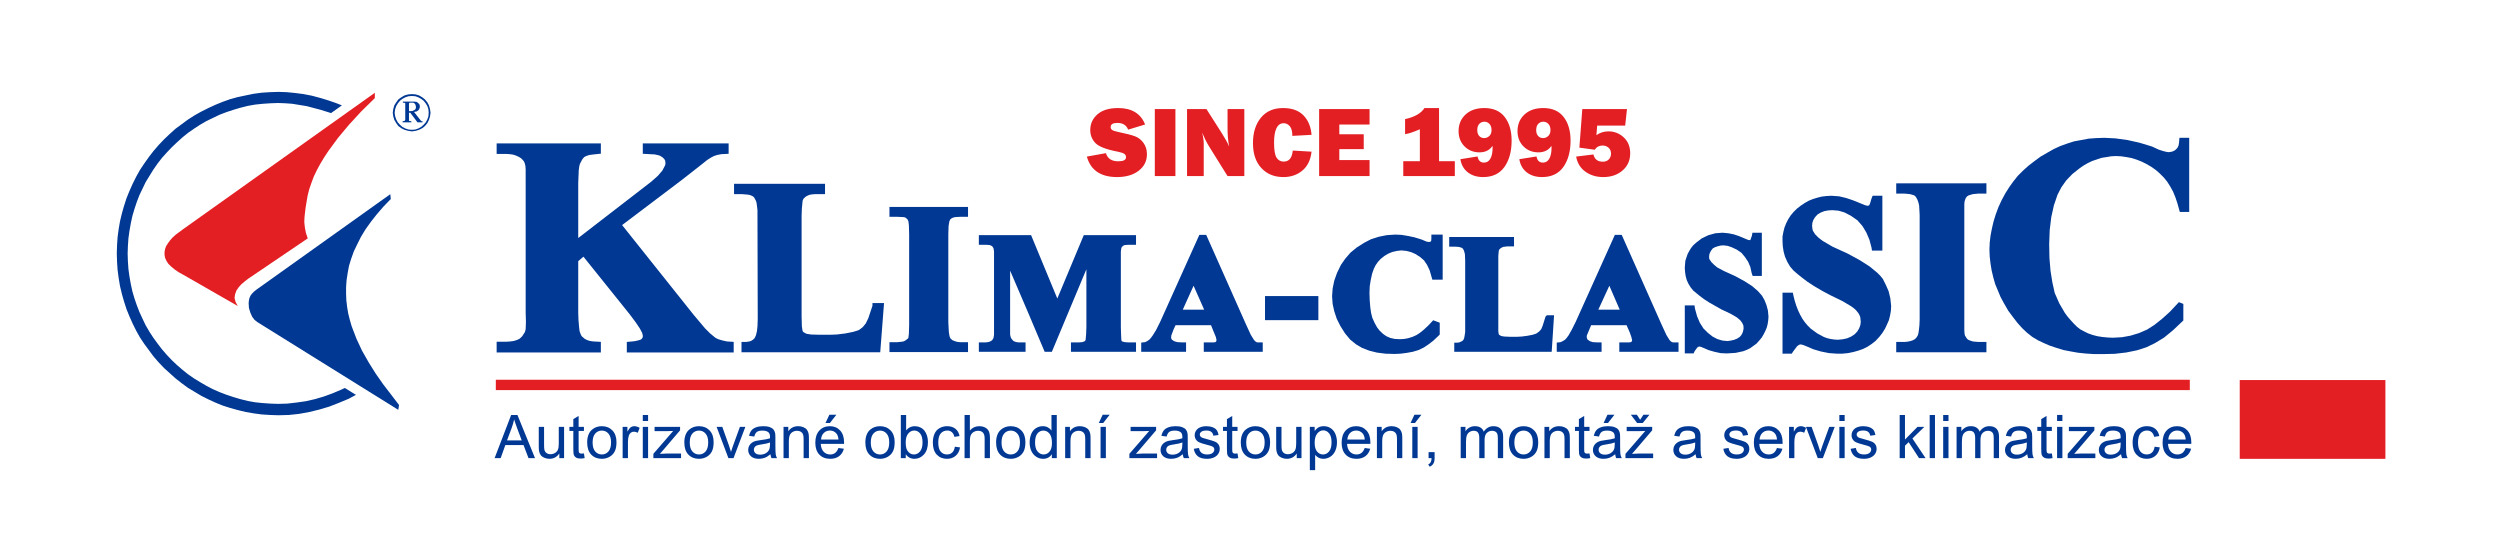
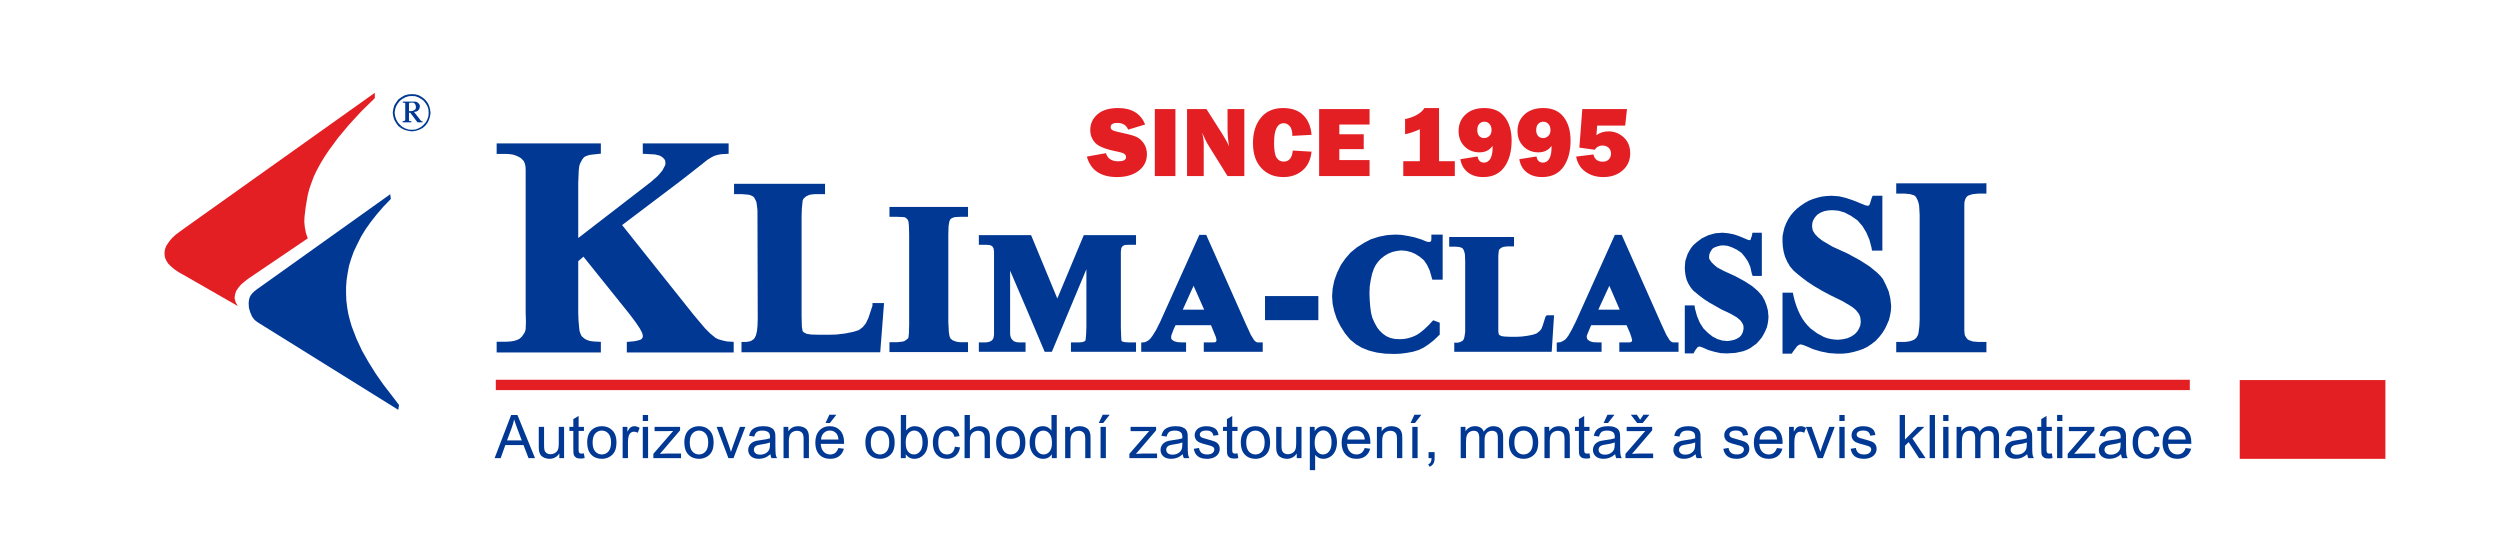
<svg xmlns="http://www.w3.org/2000/svg" xml:space="preserve" width="90mm" height="20mm" version="1.1" style="shape-rendering:geometricPrecision; text-rendering:geometricPrecision; image-rendering:optimizeQuality; fill-rule:evenodd; clip-rule:evenodd" viewBox="0 0 9000 2000">
  <defs>
    <style type="text/css">
   
    .fil0 {fill:#E31F24}
    .fil1 {fill:#003893}
    .fil2 {fill:#E31F24;fill-rule:nonzero}
    .fil3 {fill:#003893;fill-rule:nonzero}
   
  </style>
  </defs>
  <g id="Vrstva_x0020_1">
    <g id="_1867780352112">
      <polygon class="fil0" points="8063.04,1368.2 8587.44,1368.2 8587.44,1651.81 8063.04,1651.81 " />
      <polygon class="fil0" points="855.86,1101.62 660.37,989.49 643.13,979.93 627.79,969.38 615.34,958.83 605.75,949.26 599.04,938.71 594.25,928.16 592.34,917.63 592.34,907.1 594.25,896.55 598.09,886 604.79,875.47 612.46,864.92 621.09,855.34 632.58,844.8 658.45,825.63 1349.38,334.03 1349.38,353.2 1300.5,401.12 1256.43,449.03 1217.14,495.98 1182.64,542.94 1167.31,565.94 1152.94,589.89 1140.47,612.9 1129.93,634.93 1121.31,657.93 1113.64,679.97 1107.89,702.02 1104.06,724.05 1100.23,747.06 1096.39,779.64 1095.43,798.81 1097.35,817.97 1101.18,838.1 1107.89,858.21 894.2,1002.92 881.73,1012.5 869.28,1023.03 859.69,1033.59 851.07,1046.03 846.28,1059.46 844.36,1072.88 848.19,1087.25 " />
      <polygon class="fil1" points="1436.58,1458.1 1408.79,1421.68 1380.04,1384.3 1353.21,1345.99 1327.34,1304.77 1303.38,1262.61 1283.25,1219.5 1266.01,1174.45 1259.29,1151.44 1253.54,1128.45 1249.71,1105.45 1246.84,1081.49 1245.89,1057.55 1245.89,1032.62 1247.8,1007.72 1251.63,982.79 1256.43,956.91 1264.1,932 1273.68,905.17 1286.13,879.3 1299.55,852.47 1315.84,825.63 1335.01,798.81 1356.08,771.97 1380.04,744.18 1406.88,716.39 1404.96,699.15 923.9,1042.21 915.28,1048.9 907.61,1056.58 901.87,1064.25 898.03,1072.88 896.12,1081.49 895.15,1091.08 896.12,1108.33 900.9,1124.62 907.61,1139.95 916.24,1151.44 925.82,1159.11 1433.71,1475.35 " />
-       <polygon class="fil1" points="1228.14,1402.89 1228.14,1402.89 1237.58,1398.51 1241.51,1396.71 1245.2,1399 1269.63,1414.21 1281.43,1421.55 1269.16,1428.13 1255.42,1435.47 1254.93,1435.74 1254.72,1435.81 1220.22,1450.2 1220.03,1450.25 1185.54,1463.68 1184.91,1463.89 1149.45,1474.44 1149.08,1474.54 1113.61,1483.16 1113.17,1483.26 1076.75,1489.96 1076.12,1490.05 1039.71,1493.89 1039.08,1493.92 1002.68,1494.88 1002.23,1494.88 972.53,1493.92 972.28,1493.92 942.56,1492.01 942.02,1491.94 913.28,1488.11 912.96,1488.07 885.17,1483.28 884.64,1483.16 856.85,1476.46 856.6,1476.39 828.81,1468.72 828.49,1468.62 801.67,1460 801.09,1459.82 775.22,1449.26 774.88,1449.11 749.96,1437.61 749.74,1437.49 724.83,1425.02 724.29,1424.75 700.33,1410.37 676.38,1396.01 676.04,1395.79 675.71,1395.55 653.67,1379.27 653.52,1379.14 631.48,1361.89 631.04,1361.51 610.91,1343.3 590.78,1325.09 590.34,1324.69 571.18,1304.57 570.93,1304.29 552.72,1283.2 552.34,1282.74 536.05,1260.7 519.76,1238.64 519.51,1238.3 504.17,1215.3 503.86,1214.79 490.44,1190.85 490.29,1190.5 477.84,1165.58 477.67,1165.22 466.17,1139.35 466.05,1139.13 455.51,1113.26 455.32,1112.71 446.69,1085.87 446.6,1085.62 438.93,1058.78 438.87,1058.47 432.16,1030.67 432.03,1030.12 427.25,1001.36 427.21,1001.09 423.38,972.32 423.31,971.83 421.4,943.09 421.4,942.8 420.44,913.08 420.44,912.59 421.4,882.88 421.4,882.59 423.31,853.86 423.38,853.35 427.21,824.58 427.25,824.28 432.03,796.5 432.16,795.95 438.87,768.16 438.93,767.86 446.6,741.01 446.69,740.77 455.32,713.93 455.51,713.37 466.05,687.48 466.17,687.27 477.67,661.39 477.84,661.05 490.29,636.13 490.44,635.79 503.86,611.83 504.17,611.32 519.51,588.33 519.66,588.14 535.96,565.15 536.15,564.86 552.44,543.79 552.72,543.44 570.93,522.36 571.18,522.07 590.34,501.95 590.63,501.66 610.75,482.5 610.91,482.38 631.04,464.16 631.41,463.81 631.64,463.66 653.67,447.37 675.71,431.09 676.16,430.76 700.11,415.43 700.52,415.18 724.47,401.77 724.83,401.6 749.74,389.15 749.96,389.01 774.88,377.51 775.22,377.36 801.09,366.82 801.41,366.7 828.23,357.11 828.81,356.95 856.6,349.29 857.13,349.16 884.92,343.42 912.71,337.66 913.28,337.58 942.02,333.73 942.56,333.68 972.28,331.76 972.53,331.76 1002.23,330.8 1002.73,330.8 1031.48,331.76 1031.98,331.79 1061.69,334.66 1061.94,334.7 1091.65,338.53 1092.16,338.58 1121.86,344.34 1122.39,344.47 1151.14,352.14 1151.4,352.2 1180.14,360.82 1180.46,360.92 1208.25,370.5 1208.56,370.63 1216.96,373.91 1230.82,379.32 1218.69,387.96 1195.09,404.75 1191.83,407.07 1188.03,405.87 1154.43,395.41 1104.26,382.14 1052.44,373.66 1026.83,371.78 1026.83,371.77 1001.49,370.82 973.31,371.77 973.31,371.78 945.52,373.69 945.52,373.69 918.52,376.48 891.97,381.22 865.48,387.84 865.48,387.84 839.92,395.42 839.92,395.41 814.44,403.9 790.1,413.26 766.37,424.65 743.01,435.86 743.01,435.86 720.01,449.29 720.01,449.28 698.5,463.3 698.51,463.32 676.51,478.62 656.83,494.54 637.16,512.35 637.17,512.36 618.14,530.43 600.23,549.28 600.24,549.29 583.08,568.35 567.32,588.74 567.33,588.74 551.99,610.78 551.98,610.78 524.64,655.1 501.94,702.38 492.58,726.72 484.09,752.21 484.1,752.21 476.55,777.7 470.9,804.04 470.9,804.06 466.11,830.89 466.1,830.89 462.36,857.95 460.45,885.58 460.44,885.58 459.51,912.84 460.44,941.06 460.45,941.06 462.36,968.68 466.1,995.76 466.11,995.76 470.9,1022.58 470.9,1022.58 476.55,1048.91 484.1,1074.43 484.09,1074.43 492.57,1098.93 501.89,1123.18 501.89,1123.17 513.4,1148.07 513.38,1148.08 524.54,1171.35 524.55,1171.35 537.97,1194.33 537.95,1194.34 551.9,1215.72 551.9,1215.71 567.23,1236.8 567.22,1236.8 583.2,1257.48 600.22,1277.33 618.14,1296.21 637.02,1314.14 656.97,1331.25 656.97,1331.25 676.51,1347.06 698.48,1362.35 720.01,1375.46 720.01,1375.44 742.87,1388.78 766.47,1401.04 790.11,1411.43 790.1,1411.45 814.44,1420.81 839.92,1429.32 839.92,1429.3 865.48,1436.88 865.48,1436.88 891.97,1443.49 918.52,1448.23 945.52,1451.04 945.52,1451.02 973.31,1452.95 973.31,1452.96 1001.56,1453.89 1034.29,1452.96 1067.69,1449.15 1100.72,1444.43 1133.69,1436.89 1165.79,1427.44 1197.1,1416.05 " />
      <path class="fil1" d="M1482.87 338.82l-13.42 0.97 -13.41 3.83 -11.51 6.7 -10.53 7.67 -7.67 10.55 -6.71 10.53 -3.83 13.42 -1.92 13.42 1.92 13.41 3.83 12.47 6.71 11.5 7.67 10.53 10.53 7.66 11.51 5.76 13.41 3.83 13.42 1.91 13.42 -1.91 12.45 -3.83 11.5 -5.76 9.59 -7.66 8.62 -10.53 5.75 -11.5 3.84 -12.47 1.91 -13.41 -1.91 -13.42 -3.84 -13.42 -5.75 -10.53 -8.62 -10.55 -9.59 -7.67 -11.5 -6.7 -12.45 -3.83 -13.42 -0.97zm0 128.42l-12.45 -0.96 -11.5 -3.83 -10.55 -5.76 -8.62 -7.66 -7.67 -8.62 -5.75 -10.54 -3.83 -11.49 -1.92 -12.47 1.92 -12.46 3.83 -11.5 5.75 -9.58 7.67 -9.59 8.62 -6.7 10.55 -5.76 11.5 -3.83 12.45 -0.94 12.46 0.94 10.54 3.83 10.54 5.76 8.62 6.7 7.67 9.59 5.75 9.58 3.84 11.5 0.95 12.46 -0.95 12.47 -3.84 11.49 -5.75 10.54 -7.67 8.62 -8.62 7.66 -10.54 5.76 -10.54 3.83 -12.46 0.96z" />
      <path class="fil1" d="M1514.49 433.7l-23.95 -30.66 9.58 -1.91 5.75 -3.85 2.87 -3.83 1.92 -4.79 0.96 -6.71 -1.92 -6.7 -5.74 -5.76 -4.8 -2.88 -8.62 -0.95 -6.71 0 -33.55 0 0 3.83 7.67 0.97 0.97 0.94 0 3.85 0 55.57 -0.97 2.88 -2.87 1.91 -5.75 0.97 0 3.83 31.63 0 0 -3.83 -6.71 -0.97 -1.92 -0.96 0 -3.83 0 -24.91 4.79 0 25.87 34.5 18.21 0 0 -3.83 -2.87 0 -3.84 -2.88zm-42.16 -33.55l0 -26.82 0.96 -2.87 2.87 -0.97 10.55 0 2.87 0.97 2.88 1.91 2.87 3.83 1.91 6.72 0 5.74 -1.91 4.79 -3.84 2.87 -5.75 2.89 -6.7 0.94 -6.71 0z" />
      <polygon class="fil0" points="1784.94,1404.38 7883.3,1404.38 7883.3,1367.1 1784.94,1367.1 " />
      <polygon class="fil1" points="3484.87,752.23 3484.87,773.32 3484.87,780.58 3477.61,780.58 3455.58,780.58 3455.58,780.58 3439.24,781.47 3431.99,783.1 3426.59,785.41 3421.16,789.47 3417.51,797.51 3414.86,814.23 3413.93,844.23 3413.96,844.23 3413.96,1159.51 3413.95,1159.51 3415.81,1195.04 3417.65,1207.01 3419.26,1213.4 3422.82,1219.82 3429.54,1225.06 3440.31,1229.21 3447.31,1230.95 3455.71,1231.8 3477.61,1231.8 3484.87,1231.8 3484.87,1239.05 3484.87,1260.12 3484.87,1267.39 3477.61,1267.39 3209.29,1267.39 3202.03,1267.39 3202.03,1260.12 3202.03,1239.05 3202.03,1231.8 3209.29,1231.8 3231.13,1231.8 3248.22,1229.99 3254.47,1228.43 3259.86,1225.35 3267.71,1219.24 3269.46,1217.49 3270.29,1215.84 3272.03,1200.98 3272.97,1168.13 3272.95,1168.13 3272.95,844.23 3272.97,844.23 3272.03,811.41 3270.28,796.45 3266.71,789.35 3260.79,784.15 3256.98,782.25 3251.64,781.49 3231.33,780.57 3231.33,780.58 3209.29,780.58 3202.03,780.58 3202.03,773.32 3202.03,752.23 3202.03,744.99 3209.29,744.99 3471.86,744.99 3471.86,745 3477.61,745 3484.87,745 " />
      <polygon class="fil1" points="4038.68,889.28 4036.77,893.09 4035.07,904.99 4035.07,926.65 4035.07,1176.76 4035.05,1176.76 4036,1207.12 4036,1207.12 4036.89,1224.94 4038.48,1228.11 4040.12,1229.33 4048.78,1231.7 4061.3,1232.61 4083.24,1232.61 4089.7,1232.61 4089.7,1239.05 4089.7,1260.12 4089.7,1266.54 4083.24,1266.54 3861.88,1266.54 3855.43,1266.54 3855.43,1260.12 3855.43,1239.05 3855.43,1232.61 3861.88,1232.61 3883.82,1232.61 3896.01,1231.72 3904.81,1228.52 3906.47,1227.29 3908.25,1223.12 3910.08,1202.08 3910.09,1202.08 3911.02,1176.76 3911.01,1176.76 3911.01,969.27 3788.29,1262.6 3786.62,1266.58 3782.34,1266.58 3765.09,1266.58 3760.84,1266.58 3759.17,1262.61 3701.69,1126.58 3701.68,1126.58 3636.42,974.31 3636.42,1174.85 3636.42,1203.21 3637.24,1208.91 3638.91,1214.77 3641.13,1219.22 3645.2,1224.09 3648.97,1227.87 3654.11,1230.07 3660.01,1231.76 3667.6,1232.61 3685.56,1232.61 3692,1232.61 3692,1239.05 3692,1260.12 3692,1266.58 3685.56,1266.58 3530.31,1266.58 3523.87,1266.58 3523.87,1260.12 3523.87,1239.05 3523.87,1232.61 3530.31,1232.61 3548.27,1232.61 3555.98,1231.75 3562.55,1230.1 3567.43,1227.66 3571.67,1224.83 3574.51,1220.59 3576.8,1215.99 3578.49,1205.03 3578.49,926.65 3578.49,905.06 3576.83,894.3 3573.76,888.92 3571.33,885.89 3563.19,882.19 3552.2,881.35 3530.31,881.35 3523.87,881.35 3523.87,874.89 3523.87,852.85 3523.87,846.42 3530.31,846.42 3707.6,846.42 3711.88,846.42 3713.54,850.41 3806.32,1074.72 3900.01,850.4 3901.68,846.42 3905.96,846.42 4075.58,846.42 4083.24,846.42 4089.7,846.42 4089.7,852.85 4089.7,874.89 4089.7,881.35 4083.24,881.35 4061.26,881.35 4048.56,882.19 4042.99,884.98 4042.76,885.21 4042.75,885.19 4041.8,886.14 " />
      <polygon class="fil1" points="4997.46,913.24 4983.79,921.44 4970.23,932.3 4960.36,943.06 4952.17,954.89 4945.89,967.42 4939.47,985.79 4934.75,1007.54 4934.74,1007.54 4931.01,1030.77 4930.09,1056.01 4931.02,1081.38 4931.03,1081.37 4932.95,1105.34 4932.95,1105.34 4935.72,1125.63 4940.31,1143.98 4948.63,1162.47 4957.73,1178.86 4967.7,1191.56 4979.47,1202.42 4991,1210.4 5005.23,1216.63 5021.26,1220.19 5039.54,1221.11 5055.13,1220.19 5069.62,1217.47 5084.37,1212.87 5098.82,1206.54 5111.58,1198.32 5126.36,1186.32 5141.43,1172.21 5156.62,1156.06 5159.54,1152.94 5163.55,1154.44 5178.88,1160.2 5183.07,1161.76 5183.07,1166.21 5183.07,1201.67 5183.07,1204.34 5181.18,1206.23 5178.29,1209.11 5178.17,1209.24 5160.92,1225.52 5160.62,1225.81 5160.47,1225.92 5143.22,1239.33 5142.84,1239.6 5125.59,1251.1 5125.16,1251.39 5124.76,1251.57 5106.56,1260.19 5106.09,1260.41 5105.65,1260.54 5086.49,1266.3 5086.3,1266.36 5085.78,1266.45 5064.69,1270.28 5064.39,1270.34 5042.36,1273.22 5041.8,1273.26 5020.72,1274.21 5020.27,1274.21 4987.68,1273.26 4987.37,1273.24 4987.05,1273.22 4957.34,1269.37 4956.83,1269.3 4956.59,1269.24 4929.75,1262.54 4929.54,1262.48 4929.03,1262.29 4904.11,1252.71 4903.49,1252.47 4903.13,1252.25 4882.05,1239.79 4881.7,1239.58 4881.27,1239.25 4861.15,1222.94 4860.6,1222.51 4860.24,1222.07 4842.03,1200.03 4841.82,1199.77 4841.55,1199.36 4825.27,1173.48 4825.14,1173.27 4824.96,1172.92 4812.5,1148.01 4812.3,1147.61 4812.15,1147.15 4803.52,1121.27 4803.42,1120.94 4803.35,1120.64 4797.6,1094.76 4797.48,1094.2 4797.45,1093.84 4795.53,1067 4795.5,1066.54 4795.53,1066.1 4797.45,1039.27 4797.47,1038.93 4797.57,1038.45 4803.32,1010.66 4803.44,1010.06 4803.55,1009.76 4813.13,982.94 4813.2,982.72 4813.4,982.31 4826.82,954.52 4827.07,954.01 4827.33,953.63 4842.66,931.6 4842.78,931.43 4843.09,931.07 4861.3,909.99 4861.69,909.53 4862.05,909.24 4884.09,891.01 4884.34,890.81 4884.77,890.55 4910.64,874.25 4911.1,873.97 4935.05,861.51 4935.45,861.31 4936.07,861.1 4962.89,852.48 4963.4,852.33 4963.6,852.29 4992.34,846.53 4992.69,846.47 4993.2,846.44 5022.91,844.52 5023.2,844.51 5023.59,844.52 5044.67,845.48 5045.13,845.5 5045.45,845.56 5068.45,849.38 5068.71,849.43 5091.7,854.23 5091.98,854.29 5092.28,854.39 5117.2,862.05 5117.45,862.13 5117.8,862.28 5135.36,869.66 5144.06,871.26 5147.84,870.62 5151,869.04 5152.18,867.08 5152.95,859.43 5152.95,850.93 5152.95,844.5 5159.39,844.5 5178.56,844.5 5187.18,844.5 5193.63,844.5 5193.63,850.93 5193.63,1000.44 5193.63,1006.88 5187.18,1006.88 5161.3,1006.88 5156.44,1006.88 5155.1,1002.2 5153.19,995.48 5153.21,995.48 5146.69,973.14 5137.49,953.83 5126.67,937.6 5113.44,926.12 5096.7,914.97 5080.69,907.85 5063.35,903.29 5044.52,901.5 5029.02,903.32 5012.82,906.92 " />
-       <polygon class="fil1" points="7849.7,1089.97 7854.49,1091.88 7860.03,1094.1 7860.03,1100.09 7860.03,1149.92 7860.03,1153.74 7857.26,1156.37 7822.76,1188.96 7822.31,1189.37 7790.69,1215.24 7790.39,1215.48 7789.65,1215.93 7758.03,1235.1 7757.51,1235.42 7757.3,1235.51 7727.59,1249.89 7727.08,1250.12 7726.44,1250.34 7693.87,1260.88 7693.44,1261.02 7692.93,1261.12 7655.56,1268.78 7654.8,1268.92 7613.59,1273.71 7613.42,1273.74 7612.76,1273.75 7570.6,1274.71 7570.43,1274.73 7539.76,1274.73 7539.21,1274.71 7509.5,1272.8 7509.15,1272.77 7481.36,1269.88 7480.73,1269.82 7453.91,1265.03 7453.76,1264.98 7428.85,1260.2 7428.45,1260.12 7427.91,1259.95 7402.99,1252.28 7402.82,1252.22 7379.83,1244.55 7379.29,1244.36 7379.06,1244.28 7357.03,1234.7 7356.75,1234.59 7336.62,1225.01 7336.45,1224.93 7335.9,1224.6 7316.73,1213.1 7316.31,1212.83 7315.79,1212.43 7297.59,1198.07 7297.13,1197.69 7297,1197.57 7279.75,1181.28 7279.24,1180.72 7262.93,1162.52 7262.52,1162.04 7246.23,1140.96 7246.13,1140.81 7229.84,1118.78 7229.59,1118.45 7229.29,1117.91 7214.91,1092.99 7214.77,1092.8 7202.31,1069.78 7202.1,1069.41 7201.94,1069 7192.35,1045.98 7182.77,1022.99 7182.57,1022.52 7182.42,1021.99 7175.71,998.03 7175.65,997.68 7169.9,973.73 7169.75,973.08 7165.92,949.11 7165.86,948.74 7162.97,923.82 7162.95,923.17 7161.98,899.21 7161.98,898.51 7162.95,874.55 7162.97,873.9 7165.86,848.98 7165.96,848.33 7170.75,823.41 7170.81,823.09 7176.56,798.18 7176.75,797.56 7184.4,772.63 7184.55,772.19 7194.13,746.32 7194.4,745.65 7205.9,720.75 7206.15,720.26 7219.56,695.34 7219.91,694.79 7233.33,673.71 7233.57,673.33 7247.94,653.21 7248.26,652.83 7263.58,633.65 7264.14,632.96 7264.21,632.9 7282.42,614.69 7282.76,614.37 7301.93,597.13 7302.45,596.7 7323.53,580.41 7323.67,580.31 7345.71,564.02 7346.04,563.77 7346.57,563.48 7371.49,549.1 7371.56,549.06 7393.61,536.6 7394.27,536.26 7417.26,525.71 7417.95,525.43 7441.91,516.82 7442.22,516.7 7466.18,509.05 7466.75,508.85 7467.25,508.78 7493.13,503.98 7519,499.19 7519.61,499.07 7519.97,499.03 7546.8,497.12 7547.15,497.12 7574.93,496.18 7575.63,496.18 7614.92,498.09 7615.68,498.16 7657.85,503.9 7658.57,504.05 7701.69,513.64 7702.35,513.81 7746.43,527.22 7747.15,527.44 7747.58,527.63 7771.89,538.86 7789.5,544.42 7801.03,547.08 7806.3,547.83 7813.5,547.02 7820.6,545.46 7827.55,542.35 7833.64,537.79 7839.03,531.65 7842.68,524.33 7844.37,514.21 7845.27,504.21 7846,496.14 7854.07,496.14 7872.27,496.14 7881.14,496.14 7881.14,505.01 7881.14,754.16 7881.14,763.03 7872.27,763.03 7854.07,763.03 7847.37,763.03 7845.55,756.55 7838.84,732.59 7838.85,732.59 7831.4,710.22 7823.19,690.15 7812.82,671.31 7801.83,653.89 7789.12,638.46 7775.15,624.5 7760.54,611.71 7744.8,600.6 7726.98,590.28 7710.7,582.14 7692.25,574.76 7674.47,569.14 7655.35,565.5 7635.6,562.68 7616.49,561.77 7600.17,562.68 7583.37,565.48 7583.27,565.48 7565.79,568.23 7549.23,573.76 7532.65,579.29 7517.08,586.62 7502.13,595.01 7487.65,604.98 7460.4,626.59 7438.35,649.55 7420.82,674.45 7407.06,701.07 7393.96,739.46 7384.68,781.22 7378.95,827.98 7377.06,878.89 7378,928.78 7378.01,928.78 7381.85,974.79 7388.37,1015.81 7388.38,1015.81 7396.83,1054.3 7413.41,1092.07 7433.22,1126.02 7443.22,1139.66 7454.28,1152.56 7465.53,1164.76 7465.53,1164.75 7477.72,1176.93 7489.02,1185.61 7502.71,1192.93 7517.18,1200.17 7532.83,1205.68 7550.34,1210.28 7567.58,1213 7586.37,1214.89 7605.81,1215.82 7639.44,1213.95 7669.64,1208.45 7700.73,1199.03 7730.05,1186.21 7755.95,1169.56 7783.14,1148 7811.52,1122.44 7839.96,1092.11 7844.09,1087.72 " />
      <polygon class="fil1" points="4560.46,1065.85 4731.05,1065.85 4739.66,1065.85 4746.09,1065.85 4746.09,1072.3 4746.09,1146.1 4746.09,1152.54 4739.66,1152.54 4560.46,1152.54 4554.05,1152.54 4554.05,1146.1 4554.05,1072.3 4554.05,1065.85 " />
      <polygon class="fil1" points="6328.5,1047.93 6342.89,1064.21 6343.38,1064.79 6343.69,1065.32 6352.31,1080.66 6352.49,1080.96 6352.69,1081.48 6359.4,1098.74 6359.55,1099.11 6359.63,1099.42 6364.42,1117.63 6364.55,1118.09 6364.59,1118.68 6366.51,1139.76 6366.57,1140.39 6366.54,1140.83 6365.58,1153.28 6365.53,1153.75 6363.61,1166.22 6363.57,1166.48 6363.49,1166.83 6360.61,1178.33 6360.5,1178.78 6360.32,1179.22 6355.51,1190.73 6355.31,1191.12 6349.56,1202.63 6349.39,1203 6342.68,1214.5 6342.43,1214.94 6342.1,1215.34 6333.48,1225.87 6333.25,1226.13 6323.67,1236.67 6323.22,1237.15 6322.69,1237.55 6312.14,1245.21 6301.61,1252.88 6301.28,1253.13 6300.7,1253.42 6289.2,1259.16 6288.94,1259.29 6288.61,1259.42 6276.16,1264.21 6275.59,1264.43 6275.21,1264.51 6248.37,1270.26 6247.94,1270.35 6247.41,1270.39 6216.75,1272.3 6216.47,1272.31 6216.1,1272.3 6195.01,1271.34 6194.37,1271.32 6193.93,1271.21 6171.89,1266.42 6171.49,1266.32 6151.36,1260.58 6151.04,1260.48 6150.56,1260.28 6135.33,1253.6 6135.33,1253.61 6124.28,1249.02 6118.36,1247.53 6115.09,1248.07 6110.53,1250.69 6101.18,1263.45 6098.52,1268.75 6096.73,1272.32 6092.75,1272.32 6071.68,1272.32 6065.25,1272.32 6065.25,1265.88 6065.25,1105.85 6065.25,1099.4 6071.68,1099.4 6094.67,1099.4 6100.25,1099.4 6101.04,1104.93 6101.95,1111.3 6109.39,1138.26 6119.55,1162.28 6132.27,1182.26 6147.88,1197.88 6165.21,1211.55 6182.38,1220.59 6200.43,1226 6219.05,1227.78 6231.51,1226 6243.13,1223.33 6253.72,1218.9 6262.92,1213.05 6268.58,1206.58 6272.77,1199.05 6275.29,1191.47 6276.97,1182.25 6276.16,1171.66 6272.12,1162.78 6265.25,1153.33 6252.93,1142.77 6230.4,1129.64 6198.32,1114.53 6197.89,1114.3 6153.81,1089.4 6153.45,1089.19 6134.29,1076.74 6133.94,1076.49 6118.6,1064.98 6118.36,1064.81 6096.31,1046.59 6095.82,1046.19 6095.44,1045.72 6086.81,1035.17 6086.53,1034.83 6086.31,1034.47 6078.64,1022.01 6078.48,1021.76 6078.28,1021.34 6072.54,1008.88 6072.31,1008.38 6072.16,1007.82 6068.33,993.45 6068.23,993.06 6068.18,992.71 6066.26,979.3 6066.21,978.86 6065.25,965.44 6065.22,964.98 6065.25,964.53 6066.21,951.11 6066.21,951.03 6067.17,939.53 6067.23,938.87 6067.49,938.06 6071.32,926.56 6075.16,915.04 6075.35,914.46 6075.61,913.99 6081.37,903.46 6081.49,903.23 6087.24,893.65 6087.42,893.34 6087.75,892.93 6095.41,883.35 6095.82,882.82 6096.11,882.57 6105.7,873.96 6106.1,873.62 6126.23,858.28 6126.71,857.91 6127.36,857.61 6149.39,847.07 6149.97,846.79 6150.42,846.65 6174.39,839.95 6175.03,839.78 6175.65,839.72 6200.56,837.81 6201.01,837.77 6201.64,837.83 6221.77,839.76 6222.3,839.8 6222.42,839.84 6241.59,843.66 6241.78,843.7 6242.34,843.89 6259.59,849.64 6260.07,849.82 6278.22,857.46 6278.22,857.45 6293.74,863.84 6298.78,864.56 6301.26,864.21 6301.43,863.87 6306.9,848.36 6307.77,843.18 6308.67,837.81 6314.11,837.81 6328.49,837.81 6328.49,837.79 6336.15,837.79 6342.6,837.79 6342.6,844.23 6342.6,987.01 6342.6,993.47 6336.15,993.47 6314.11,993.47 6309.49,993.47 6308.02,989.06 6306.1,983.31 6305.95,982.84 6305.9,982.62 6301.24,961.16 6293.13,942.25 6281.97,925.5 6269.51,910.37 6252.44,898.69 6235.03,890.45 6219.72,885.06 6203.87,883.28 6193.44,884.15 6182.71,886.84 6173.03,890.37 6166.06,894.24 6160.37,901.56 6156.09,909.25 6153.69,915.65 6152.87,923.06 6152.87,929.49 6154.15,933.35 6161.02,943.64 6169.91,952.54 6181.68,962.51 6205.79,975.48 6245.85,993.6 6246.28,993.83 6279.82,1012.04 6280.22,1012.27 6307.05,1029.52 6307.41,1029.74 6307.76,1030.04 6327.87,1047.29 6328.18,1047.56 " />
      <polygon class="fil1" points="6477.11,1241 6469.66,1246.21 6456.23,1264.11 6452.4,1269.87 6450.23,1273.13 6446.36,1273.13 6424.32,1273.13 6417.06,1273.13 6417.06,1265.88 6417.06,1060.8 6417.06,1053.58 6424.32,1053.58 6448.27,1053.58 6454.22,1053.58 6455.39,1059.38 6456.35,1064.18 6460.97,1082.69 6466.69,1100.78 6466.69,1100.79 6473.09,1117.27 6480.55,1133.12 6488.94,1148.03 6498.04,1160.77 6508.11,1172.67 6518.24,1182.8 6542.21,1200.32 6566.16,1213.21 6578.83,1217.73 6590.44,1220.42 6603.3,1222.25 6615.94,1223.15 6634.05,1221.35 6650.1,1217.79 6664.22,1211.6 6677.41,1202.81 6686.69,1192.67 6692.88,1182.07 6697.08,1171.16 6698.77,1158.52 6697.9,1150.73 6697.9,1150.63 6697.03,1141.99 6694.61,1135.54 6691.34,1129 6681.6,1116.59 6673.7,1109.56 6663.71,1102.31 6633.43,1084.32 6590.76,1063.46 6590.54,1063.38 6559.87,1047.08 6559.61,1046.91 6531.82,1030.62 6531.51,1030.46 6506.59,1014.16 6506.17,1013.85 6486.05,998.51 6485.94,998.41 6471.56,986.92 6471.33,986.74 6456.96,974.28 6456.53,973.91 6456.2,973.52 6444.7,960.09 6444.31,959.64 6443.95,959.05 6434.38,942.76 6434.21,942.47 6434.01,942.02 6426.34,924.78 6426.1,924.22 6425.97,923.79 6421.19,906.53 6421.09,906.2 6421.01,905.71 6418.14,887.5 6418.06,887.06 6418.05,886.79 6417.09,869.54 6417.06,869.15 6417.06,851.91 6417.06,851.32 6417.2,850.57 6420.08,835.23 6420.16,834.81 6423.99,819.49 6424.1,819.06 6424.31,818.54 6430.06,804.17 6430.32,803.62 6437.02,790.21 6437.26,789.73 6437.39,789.53 6446.02,776.12 6446.19,775.84 6446.55,775.4 6456.14,763.9 6456.56,763.41 6456.56,763.41 6468.06,751.91 6468.32,751.64 6468.71,751.34 6482.13,740.79 6482.58,740.49 6496.96,730.9 6497.41,730.62 6510.83,722.94 6511.26,722.71 6511.71,722.53 6526.07,716.77 6526.62,716.58 6541.95,711.79 6542.35,711.68 6557.68,707.85 6558.13,707.73 6558.62,707.67 6574.9,705.74 6575.33,705.73 6592.58,704.76 6593.09,704.74 6593.49,704.76 6620.32,706.69 6620.8,706.71 6621.48,706.88 6645.44,712.62 6646.03,712.79 6669.03,720.46 6669.46,720.61 6693.41,730.18 6693.44,730.22 6713.9,738.59 6723.26,740.94 6728.83,739.41 6731.84,733.39 6737.44,714.72 6737.47,714.62 6737.67,714.12 6739.58,709.32 6741.41,704.74 6746.3,704.74 6762.59,704.74 6769.3,704.74 6776.52,704.74 6776.52,711.98 6776.52,895.03 6776.52,902.26 6769.3,902.26 6745.34,902.26 6739.21,902.26 6738.2,896.21 6737.3,890.79 6729.86,862.89 6718.75,836.95 6704.97,814.01 6686.81,793.12 6663.15,776.73 6640,764.7 6618.59,758.46 6596.64,756.62 6581.39,757.52 6567.22,760.19 6554.16,765.39 6542.92,772.32 6533.76,782.32 6527.7,792.71 6524.43,802.51 6523.58,813.55 6524.41,821.87 6526.05,830.04 6530.12,836.58 6534.5,843.57 6546.94,856 6562.39,867.83 6563.63,868.43 6564.05,868.66 6596.31,887.64 6650.6,912.4 6651.06,912.63 6695.14,936.59 6695.56,936.85 6730.06,958.88 6730.45,959.14 6730.77,959.39 6757.6,981.44 6758.07,981.82 6758.14,981.89 6768.68,992.43 6768.91,992.66 6769.16,992.98 6777.78,1003.51 6778.22,1004.04 6778.63,1004.88 6789.18,1025.96 6789.35,1026.28 6798.93,1048.33 6799.16,1048.87 6799.33,1049.54 6805.08,1073.52 6805.2,1074.05 6805.25,1074.42 6808.12,1101.24 6808.18,1101.83 6808.15,1102.44 6807.19,1118.73 6807.16,1119.24 6807.1,1119.55 6804.23,1135.83 6804.11,1136.34 6800.28,1151.69 6800.15,1152.22 6799.89,1152.81 6793.18,1168.16 6793.09,1168.33 6786.39,1182.69 6786.14,1183.21 6785.99,1183.46 6776.41,1198.78 6776.18,1199.15 6775.96,1199.45 6765.41,1212.87 6765.02,1213.32 6752.55,1226.73 6752.14,1227.17 6751.73,1227.49 6738.32,1238.04 6737.85,1238.37 6723.46,1247.95 6723.21,1248.12 6722.7,1248.39 6707.36,1256.05 6706.84,1256.31 6706.54,1256.42 6690.26,1262.16 6689.77,1262.31 6672.52,1267.1 6672.07,1267.22 6653.86,1271.04 6653.53,1271.11 6653.1,1271.15 6633.93,1273.07 6633.37,1273.13 6633.23,1273.13 6612.14,1273.13 6611.63,1273.11 6584.8,1271.19 6584.27,1271.15 6583.89,1271.08 6555.14,1265.32 6554.99,1265.3 6554.52,1265.16 6528.64,1257.5 6528.21,1257.35 6527.85,1257.21 6507.73,1248.58 6507.73,1248.57 6492.1,1242.14 6482.64,1239.77 " />
      <polygon class="fil1" points="7151.09,667.91 7151.09,688.98 7151.09,697.05 7143.03,697.05 7121.08,697.05 7102.43,698.84 7087.73,703.15 7082.79,705.97 7079.34,709.42 7076.42,713.81 7074.1,719.99 7072.36,726.06 7071.55,735.02 7071.55,773.32 7071.55,1145.13 7071.55,1189.09 7072.44,1201.61 7073.9,1208.14 7079.53,1216.98 7082.51,1220.72 7087.34,1224.16 7101.7,1229.22 7121.02,1230.99 7143.03,1230.99 7151.09,1230.99 7151.09,1239.05 7151.09,1260.12 7151.09,1268.19 7143.03,1268.19 6834.46,1268.19 6826.4,1268.19 6826.4,1260.12 6826.4,1239.05 6826.4,1230.99 6834.46,1230.99 6857.31,1230.99 6866.01,1230.11 6875.53,1228.39 6884.31,1225.75 6892.21,1221.79 6898.28,1216.5 6903.81,1207.8 6906.13,1200.86 6907.95,1188.97 6907.95,1188.97 6909.82,1172.16 6910.76,1150.55 6910.76,773.76 6908.89,739.97 6906.27,728.61 6902.8,719.1 6897.74,709.82 6894.98,706.37 6890.31,703.03 6876.02,698.84 6857.36,697.05 6834.46,697.05 6826.4,697.05 6826.4,688.98 6826.4,667.91 6826.4,659.88 6834.46,659.88 7140.15,659.88 7140.15,659.86 7143.03,659.86 7151.09,659.86 " />
      <path class="fil1" d="M4526.27 1232.63l4.49 0 0 -0.02 8.62 0 6.45 0 0 6.44 0 21.07 0 6.46 -6.45 0 -199.32 0 -6.45 0 0 -6.46 0 -21.07 0 -6.44 6.45 0 16.29 0 0 0.02 11.98 0 6.67 -0.76 1.91 -1.43 1.42 -1.4 0.44 -1.8 0.7 -3.46 -2.45 -10.61 -6.49 -15.76 -0.03 -0.02 -10.82 -26.64 -127.68 0 -6.8 14.39 -8.22 21.9 -0.82 5.72 0 4.15 1.27 3.8 1.62 2.17 7.8 5.46 11.8 3.36 16.48 0.93 8.27 0 6.45 0 0 6.42 0 21.07 0 6.46 -6.45 0 -148.53 0 -6.45 0 0 -6.46 0 -21.07 0 -5.75 5.74 -0.65 7.66 -0.84 7.18 -3.21 7.63 -5.09 5.03 -5.02 8.13 -10.85 12.18 -19.67 15.08 -30.14 -0.01 -0.01 138.94 -308.57 1.71 -3.8 4.16 0 10.55 0 0 0.03 5.75 0 4.16 0 1.7 3.83 141.79 319.02 0.01 -0.02 17.12 37.11 11.76 18.99 4.79 4.77 3.59 2.17 3.2 1.28zm-229.4 -203.95l-38.84 86.05 76.93 0 -38.09 -86.05z" />
      <path class="fil1" d="M6022.9 1232.63l4.69 0 0 -0.02 8.63 0 6.44 0 0 6.44 0 21.07 0 6.46 -6.44 0 -200.29 0 -6.44 0 0 -6.46 0 -21.07 0 -6.44 6.44 0 17.25 0 0 0.02 11.02 0 6.68 -0.76 2 -1.5 1.82 -1.8 0.78 -1.57 0 -2.62 -2.61 -11.31 -5.58 -15.83 -11.6 -26.49 -127.61 0 -6 14.22 0.02 0.01 -9.28 22.24 -0.7 4.92 0.73 4.37 1.39 4.17 1.65 2.2 7.88 5.52 10.76 3.3 16.12 0.91 0 0 8.63 0 6.44 0 0 6.44 0 21.07 0 6.46 -6.44 0 -148.55 0 -6.44 0 0 -6.46 0 -21.07 0 -5.75 5.75 -0.65 7.66 -0.84 7.31 -3.27 8.51 -5.1 5.04 -5.04 7.91 -10.55 11.38 -19.93 0.01 0.01 15.06 -30.1 -0.01 -0.01 138.95 -308.57 1.72 -3.8 4.15 0 10.54 0 0 0.03 5.74 0 4.18 0 1.7 3.83 141.78 319.02 0.02 -0.02 17.12 37.11 11.76 18.99 4.79 4.77 3.44 2.07 4.1 1.38zm-229.29 -203.99l-39.62 86.09 76.94 0 -37.32 -86.09z" />
      <polygon class="fil1" points="2617.25,1229.29 2632.93,1230.21 2641.27,1230.71 2641.27,1239.05 2641.27,1260.12 2641.27,1268.99 2632.4,1268.99 2265.39,1268.99 2256.51,1268.99 2256.51,1260.12 2256.51,1239.05 2256.51,1231.01 2264.56,1230.25 2284.03,1228.4 2296.69,1225.69 2305.06,1223.16 2309.35,1220.73 2311.82,1217.62 2313.52,1214.79 2314.02,1212.31 2314.02,1207.5 2311.67,1198.13 2303.73,1183.13 2288.77,1160.71 2266.17,1130.56 2266.16,1130.56 2100.36,924 2081.64,940.24 2081.64,1125.96 2081.62,1125.96 2082.55,1152.07 2082.56,1152.07 2084.48,1175.08 2084.47,1175.08 2086.27,1191.2 2089.64,1201.32 2092.1,1207.06 2094.75,1211.03 2105.53,1220.16 2113.54,1224.16 2123.6,1227.51 2136.76,1229.28 2154.67,1230.21 2163.1,1230.66 2163.1,1239.05 2163.1,1260.12 2163.1,1268.99 2154.22,1268.99 1796.79,1268.99 1787.92,1268.99 1787.92,1260.12 1787.92,1239.05 1787.92,1230.18 1796.79,1230.18 1822.66,1230.18 1822.66,1230.18 1837.05,1229.28 1849.53,1227.49 1860.65,1224.08 1869.62,1219.99 1874.88,1215.49 1880.02,1210.35 1889.37,1195.9 1890.82,1191.57 1892.44,1184.29 1893.36,1158.48 1892.41,1125.26 1892.41,1125.02 1892.41,659.29 1892.37,659.29 1892.37,610.49 1891.5,597.44 1888.95,587.27 1886.06,580.74 1881.51,575.43 1875.55,569.47 1867.51,564.64 1857.54,560.12 1847.6,556.79 1835.96,555.01 1822.59,554.12 1796.79,554.12 1787.92,554.12 1787.92,545.25 1787.92,525.13 1787.92,516.25 1796.79,516.25 2154.22,516.25 2163.1,516.25 2163.1,525.13 2163.1,545.25 2163.1,553.2 2155.12,554.05 2137.09,555.95 2137.09,555.97 2122.43,557.81 2111.45,561.17 2103.98,564.92 2099.58,569.31 2095.66,574.79 2087.73,589.81 2085.35,598.5 2083.5,613.34 2081.62,659.29 2081.64,659.29 2081.64,856.88 2344.16,654.33 2368.26,633 2384.5,614.05 2393.42,597.1 2395.47,591.66 2395.47,585.66 2394.76,578.61 2391.51,572.76 2385.22,566.48 2376.59,560.98 2369.53,558.63 2357.11,555.96 2322.44,554.08 2314.02,553.62 2314.02,545.25 2314.02,525.13 2314.02,516.25 2322.89,516.25 2614.2,516.25 2623.06,516.25 2623.06,525.13 2623.06,545.25 2623.06,553.64 2614.65,554.08 2597.05,555.01 2582.75,557.7 2571.43,561.17 2561.24,566.27 2546.29,575.62 2527.72,590.47 2527.65,590.55 2456.73,646.12 2456.63,646.23 2244.84,806.27 2244.84,806.26 2239.58,810.29 2497.48,1133.84 2538.17,1182.1 2557.07,1201 2575.92,1216.27 2585.74,1221.18 2601.25,1225.74 " />
      <polygon class="fil1" points="3140.85,1100.82 3140.85,1099.14 3140.85,1091.11 3148.92,1091.11 3173.83,1091.11 3182.53,1091.11 3181.86,1099.73 3169.41,1260.73 3168.83,1268.19 3161.38,1268.19 2677.45,1268.19 2669.39,1268.19 2669.39,1260.12 2669.39,1239.05 2669.39,1230.99 2677.45,1230.99 2686.45,1230.99 2697.76,1229.24 2704.52,1226.98 2711.51,1222.33 2716.76,1217.09 2721.53,1206.73 2725.1,1191.62 2726.93,1174.19 2727.86,1148.7 2726.92,776.19 2726.88,776.19 2726.88,756.45 2725.03,740.69 2723.25,728.3 2720.94,722.12 2714.99,711.08 2711.74,707.83 2708.22,705.73 2700.77,702.39 2693.69,700.83 2672.33,698.97 2650.61,698.97 2642.55,698.97 2642.55,690.9 2642.55,669.82 2642.55,661.77 2650.61,661.77 2959.18,661.77 2962.06,661.77 2970.12,661.77 2970.12,669.82 2970.12,690.9 2970.12,698.97 2962.06,698.97 2933.59,698.97 2922.58,699.89 2913.67,701.51 2906.23,704.82 2906.23,704.83 2901.46,707.22 2892.89,715.01 2890.75,719.3 2889.44,722.55 2886.7,750.84 2885.76,776.48 2885.76,1139.19 2886.7,1175.09 2889.24,1191.2 2890.82,1193.82 2893.1,1196.11 2903.37,1201.62 2919.66,1204.21 2951.52,1205.13 2951.52,1205.11 2986.01,1205.11 2986.01,1205.13 3012,1204.21 3043.13,1200.43 3071.44,1194.76 3083.31,1191.1 3083.32,1191.11 3090.71,1188.67 3097.98,1183.82 3105.95,1177.62 3117.1,1163.89 3126.21,1144.77 " />
      <polygon class="fil1" points="5564.98,1138.67 5566.89,1136.76 5568.8,1134.85 5571.45,1134.85 5587.74,1134.85 5594.61,1134.85 5594.17,1141.7 5586.5,1260.52 5586.11,1266.58 5580.07,1266.58 5241.8,1266.58 5235.35,1266.58 5235.35,1260.12 5235.35,1240.01 5235.35,1233.55 5241.8,1233.55 5247.92,1233.55 5254.98,1231.99 5264.76,1227.1 5268.06,1223.79 5271.08,1216.99 5272.82,1207.44 5272.8,1207.44 5274.64,1195.45 5274.64,1178.68 5274.64,939.11 5274.66,939.11 5273.73,915.19 5270.29,902.21 5266.47,895.34 5262.66,892.16 5252.16,888.93 5238.88,888.06 5223.6,888.06 5217.14,888.06 5217.14,881.6 5217.14,859.58 5217.14,853.12 5223.6,853.12 5442.08,853.12 5444,853.12 5450.45,853.12 5450.45,859.58 5450.45,880.65 5450.45,887.09 5444,887.09 5425.22,887.09 5411.32,888.83 5403.55,892.72 5397.6,897.93 5395.68,902.4 5393.91,920.98 5393.91,938.14 5393.91,1169.09 5393.88,1169.09 5393.88,1192.42 5395.54,1203.14 5396.31,1204.31 5398.08,1206.07 5404.87,1209.85 5416.02,1211.56 5437.29,1212.49 5437.29,1212.47 5460.28,1212.47 5460.28,1212.48 5477.97,1211.54 5499.28,1208.77 5499.28,1208.77 5518.25,1204.96 5531.05,1200.7 5541.16,1193.12 5548.66,1184.79 5553.86,1171.8 5563.39,1141.31 5563.85,1139.81 " />
      <path class="fil2" d="M3912.64 563.73l68.73 -12.36c5.79,19.53 20.56,29.3 44.49,29.3 18.57,0 27.86,-4.95 27.86,-14.83 0,-5.19 -2.17,-9.23 -6.46,-12.06 -4.28,-2.89 -11.93,-5.48 -23.03,-7.66 -42.2,-8.07 -69.32,-18.68 -81.32,-31.7 -11.99,-13.08 -17.97,-28.45 -17.97,-46.12 0,-22.73 8.63,-41.65 25.87,-56.72 17.24,-15.07 42.02,-22.61 74.39,-22.61 49.07,0 81.44,19.71 97.24,59.2l-61.13 18.57c-6.39,-16.16 -19.29,-24.24 -38.7,-24.24 -16.16,0 -24.24,5.01 -24.24,15.01 0,4.46 1.81,7.96 5.49,10.43 3.62,2.47 10.67,4.76 21.16,7 28.88,5.96 49.37,11.27 61.49,15.91 12.12,4.58 22.24,12.6 30.33,24.05 8.07,11.39 12.11,24.84 12.11,40.33 0,24.41 -9.88,44.24 -29.66,59.44 -19.77,15.18 -45.75,22.78 -77.89,22.78 -58.72,0 -95.01,-24.59 -108.76,-73.72zm318.86 -171.14l0 241.24 -74.16 0 0 -241.24 74.16 0zm248.08 241.24l-60.41 0 -66.31 -106.39c-8.57,-13.69 -16.95,-30.32 -25.27,-50.09 3.92,15.55 5.85,28.75 5.85,39.6l0 116.88 -60.05 0 0 -241.24 69.81 0 56.25 88.37c11.22,17.54 19.66,33.04 25.38,46.36 -3.79,-20.62 -5.66,-41.72 -5.66,-63.3l0 -71.43 60.41 0 0 241.24zm174.34 -91.86l67.64 4.03c-3.2,29.48 -14.11,52.09 -32.74,67.82 -18.62,15.73 -41.54,23.63 -68.72,23.63 -32.74,0 -59.14,-10.85 -79.21,-32.49 -20.14,-21.64 -30.21,-51.6 -30.21,-89.7 0,-37.79 9.52,-68.3 28.57,-91.5 19.06,-23.21 45.64,-34.79 79.76,-34.79 31.9,0 56.43,8.8 73.55,26.41 17.06,17.6 26.77,40.99 29,70.04l-69.09 3.74c0,-16.09 -3.07,-27.67 -9.22,-34.84 -6.15,-7.18 -13.45,-10.73 -21.77,-10.73 -23.2,0 -34.84,23.45 -34.84,70.41 0,26.28 3.02,44.18 9.05,53.59 6.08,9.46 14.58,14.16 25.49,14.16 19.47,0 30.39,-13.26 32.74,-39.78zm276.53 34.36l0 57.5 -181.58 0 0 -241.24 181.58 0 0 55.7 -108.88 0 0 35.08 87.9 0 0 53.53 -87.9 0 0 39.43 108.88 0zm250.12 3.98l56.79 0 0 53.52 -185.56 0 0 -53.52 59.68 0 0 -114.96c-22.66,10.01 -40.38,15.91 -53.17,17.66l0 -54.25c34.31,-7.41 57.57,-20.68 69.81,-39.79l52.45 0 0 191.34zm76.87 -7.24l61.85 -9.76c2.59,14.71 10.25,22.06 22.97,22.06 10.07,0 17.78,-4.7 23.09,-14.17 5.36,-9.4 8.02,-22.36 8.02,-38.88 0,-1.87 -0.06,-4.28 -0.18,-7.23 -10.62,15.61 -26.23,23.39 -46.91,23.39 -21.76,0 -39.78,-7.18 -54.01,-21.52 -14.23,-14.41 -21.34,-32.74 -21.34,-54.98 0,-24.35 8.38,-44.31 25.13,-59.8 16.76,-15.49 39.25,-23.21 67.46,-23.21 32.44,0 56.98,10.73 73.55,32.25 16.58,21.47 24.84,49.79 24.84,85 0,38.76 -8.62,70.29 -25.8,94.7 -17.25,24.36 -42.86,36.53 -76.92,36.53 -22.31,0 -40.7,-5.73 -55.23,-17.18 -14.53,-11.45 -23.33,-27.19 -26.52,-47.2zm85.3 -75.95c7.11,0 13.38,-2.48 18.75,-7.48 5.37,-5 8.08,-12.12 8.08,-21.28 0,-9.34 -2.47,-16.7 -7.36,-22.06 -4.94,-5.42 -11.09,-8.14 -18.57,-8.14 -7.05,0 -13.02,2.54 -17.96,7.6 -5,5.06 -7.47,12.66 -7.47,22.79 0,8.92 2.29,15.91 6.93,20.97 4.58,5.07 10.49,7.6 17.6,7.6zm126.84 75.95l61.85 -9.76c2.6,14.71 10.25,22.06 22.97,22.06 10.07,0 17.79,-4.7 23.09,-14.17 5.37,-9.4 8.02,-22.36 8.02,-38.88 0,-1.87 -0.06,-4.28 -0.18,-7.23 -10.61,15.61 -26.22,23.39 -46.9,23.39 -21.76,0 -39.79,-7.18 -54.01,-21.52 -14.23,-14.41 -21.35,-32.74 -21.35,-54.98 0,-24.35 8.38,-44.31 25.14,-59.8 16.76,-15.49 39.24,-23.21 67.46,-23.21 32.43,0 56.97,10.73 73.55,32.25 16.58,21.47 24.83,49.79 24.83,85 0,38.76 -8.62,70.29 -25.79,94.7 -17.25,24.36 -42.87,36.53 -76.93,36.53 -22.31,0 -40.7,-5.73 -55.22,-17.18 -14.53,-11.45 -23.34,-27.19 -26.53,-47.2zm85.31 -75.95c7.11,0 13.38,-2.48 18.74,-7.48 5.37,-5 8.08,-12.12 8.08,-21.28 0,-9.34 -2.47,-16.7 -7.35,-22.06 -4.95,-5.42 -11.09,-8.14 -18.57,-8.14 -7.05,0 -13.02,2.54 -17.97,7.6 -5,5.06 -7.47,12.66 -7.47,22.79 0,8.92 2.29,15.91 6.93,20.97 4.58,5.07 10.49,7.6 17.61,7.6zm295.76 -44.85l-100.74 0 -2.83 34.24c13.02,-9.11 27.48,-13.63 43.34,-13.63 20.92,0 39.24,7.18 54.86,21.52 15.61,14.35 23.45,33.52 23.45,57.51 0,25.26 -9.1,45.88 -27.37,61.73 -18.21,15.86 -41.47,23.81 -69.81,23.81 -24.72,0 -46.11,-6.51 -64.14,-19.47 -18.09,-12.96 -29.18,-31.04 -33.28,-54.31l62.22 -7.6c4.1,17.36 15.31,26.04 33.69,26.04 9.29,0 16.52,-2.83 21.77,-8.44 5.24,-5.6 7.84,-12.47 7.84,-20.61 0,-9.1 -3.02,-16.28 -8.99,-21.46 -6.02,-5.13 -13.14,-7.72 -21.4,-7.72 -12.24,0 -21.64,5.07 -28.21,15.19l-55.35 -7.59 10.61 -138.89 160.85 0 -6.51 59.68z" />
      <path class="fil3" d="M1780.57 1649.3l59.61 -155.41 22.61 0 63.27 155.41 -23.4 0 -17.98 -47.1 -65.45 0 -16.85 47.1 -21.81 0zm44.71 -63.82l52.96 0 -16.21 -43.08c-4.88,-13.1 -8.57,-23.91 -11.14,-32.45 -2.14,10.13 -4.99,20.08 -8.58,29.92l-17.03 45.61zm188.29 63.82l0 -16.75c-8.75,12.77 -20.62,19.14 -35.63,19.14 -6.62,0 -12.81,-1.27 -18.56,-3.8 -5.75,-2.57 -10.02,-5.75 -12.81,-9.59 -2.78,-3.87 -4.73,-8.57 -5.86,-14.14 -0.76,-3.77 -1.16,-9.7 -1.16,-17.8l0 -69.71 19.1 0 0 62.33c0,9.94 0.4,16.68 1.17,20.11 1.19,5.03 3.72,8.93 7.63,11.79 3.87,2.86 8.64,4.31 14.36,4.31 5.71,0 11.07,-1.45 16.06,-4.38 4.99,-2.93 8.54,-6.94 10.64,-11.97 2.06,-5.03 3.1,-12.38 3.1,-21.96l0 -60.23 19.11 0 0 112.65 -17.15 0zm88.6 -17.04l2.6 16.86c-5.36,1.12 -10.17,1.7 -14.36,1.7 -6.91,0 -12.27,-1.09 -16.1,-3.3 -3.8,-2.2 -6.48,-5.06 -8.03,-8.64 -1.56,-3.58 -2.32,-11.11 -2.32,-22.57l0 -64.9 -14.1 0 0 -14.76 14.1 0 0 -27.86 19.1 -11.46 0 39.32 19.11 0 0 14.76 -19.11 0 0 65.98c0,5.46 0.33,8.97 1.01,10.53 0.66,1.55 1.74,2.78 3.26,3.73 1.52,0.9 3.69,1.37 6.51,1.37 2.1,0 4.89,-0.25 8.33,-0.76zm11.68 -39.29c0,-20.8 5.79,-36.21 17.4,-46.23 9.66,-8.32 21.49,-12.48 35.42,-12.48 15.44,0 28.1,5.06 37.94,15.19 9.8,10.09 14.73,24.09 14.73,41.93 0,14.47 -2.17,25.83 -6.52,34.11 -4.34,8.29 -10.67,14.73 -18.99,19.32 -8.28,4.59 -17.36,6.88 -27.16,6.88 -15.78,0 -28.51,-5.03 -38.24,-15.13 -9.73,-10.09 -14.58,-24.63 -14.58,-43.59zm19.53 0.04c0,14.4 3.15,25.18 9.45,32.3 6.33,7.16 14.25,10.75 23.84,10.75 9.47,0 17.36,-3.59 23.69,-10.78 6.3,-7.2 9.44,-18.16 9.44,-32.89 0,-13.89 -3.18,-24.42 -9.51,-31.54 -6.34,-7.16 -14.22,-10.75 -23.62,-10.75 -9.59,0 -17.51,3.55 -23.84,10.68 -6.3,7.12 -9.45,17.87 -9.45,32.23zm108.13 56.29l0 -112.65 17.15 0 0 17.25c4.38,-7.99 8.43,-13.28 12.15,-15.81 3.73,-2.57 7.82,-3.83 12.27,-3.83 6.44,0 12.99,2.03 19.64,6.04l-6.8 17.62c-4.63,-2.61 -9.26,-3.91 -13.89,-3.91 -4.16,0 -7.89,1.27 -11.18,3.76 -3.29,2.5 -5.64,5.97 -7.05,10.42 -2.14,6.77 -3.19,14.18 -3.19,22.25l0 58.86 -19.1 0zm72.5 -133.71l0 -21.7 19.1 0 0 21.7 -19.1 0zm0 133.71l0 -112.65 19.1 0 0 112.65 -19.1 0zm38.13 0l0 -15.56 71.34 -82.33c-8.11,0.43 -15.24,0.65 -21.38,0.65l-45.62 0 0 -15.41 91.81 0 0 12.55 -61.06 71.41 -11.69 13.28c8.58,-0.73 16.61,-1.09 24.1,-1.09l52.13 0 0 16.5 -99.63 0zm111.45 -56.33c0,-20.8 5.79,-36.21 17.4,-46.23 9.66,-8.32 21.49,-12.48 35.42,-12.48 15.45,0 28.11,5.06 37.95,15.19 9.8,10.09 14.72,24.09 14.72,41.93 0,14.47 -2.17,25.83 -6.51,34.11 -4.34,8.29 -10.67,14.73 -18.99,19.32 -8.28,4.59 -17.36,6.88 -27.17,6.88 -15.77,0 -28.5,-5.03 -38.24,-15.13 -9.73,-10.09 -14.58,-24.63 -14.58,-43.59zm19.54 0.04c0,14.4 3.15,25.18 9.44,32.3 6.33,7.16 14.26,10.75 23.84,10.75 9.48,0 17.37,-3.59 23.69,-10.78 6.3,-7.2 9.45,-18.16 9.45,-32.89 0,-13.89 -3.19,-24.42 -9.52,-31.54 -6.33,-7.16 -14.21,-10.75 -23.62,-10.75 -9.58,0 -17.51,3.55 -23.84,10.68 -6.29,7.12 -9.44,17.87 -9.44,32.23zm139.13 56.29l-42.5 -112.65 20.44 0 24.09 67.47c2.6,7.27 5.03,14.83 7.23,22.68 1.7,-5.94 4.05,-13.06 7.13,-21.42l25.03 -68.73 19.61 0 -42.65 112.65 -18.38 0zm151.32 -14.11c-7.09,6.04 -13.92,10.27 -20.47,12.77 -6.55,2.49 -13.57,3.73 -21.09,3.73 -12.37,0 -21.89,-3.01 -28.55,-9.05 -6.65,-6 -9.98,-13.71 -9.98,-23.08 0,-5.5 1.27,-10.53 3.76,-15.09 2.53,-4.55 5.83,-8.17 9.88,-10.92 4.09,-2.75 8.64,-4.84 13.74,-6.26 3.77,-0.97 9.45,-1.91 17.01,-2.86 15.41,-1.8 26.8,-4.01 34.08,-6.54 0.07,-2.61 0.1,-4.27 0.1,-4.96 0,-7.74 -1.81,-13.2 -5.42,-16.39 -4.89,-4.3 -12.16,-6.44 -21.78,-6.44 -9.01,0 -15.66,1.6 -19.94,4.74 -4.3,3.15 -7.44,8.72 -9.51,16.75l-18.66 -2.6c1.69,-8 4.48,-14.47 8.39,-19.39 3.91,-4.92 9.55,-8.68 16.93,-11.36 7.34,-2.64 15.92,-3.98 25.61,-3.98 9.62,0 17.47,1.12 23.52,3.4 6,2.28 10.45,5.1 13.27,8.54 2.82,3.43 4.81,7.77 5.97,13.02 0.62,3.26 0.94,9.12 0.94,17.55l0 25.32c0,17.69 0.4,28.87 1.2,33.61 0.75,4.73 2.35,9.25 4.66,13.6l-19.97 0c-1.92,-4.02 -3.14,-8.72 -3.69,-14.11zm-1.52 -42.33c-6.94,2.83 -17.36,5.21 -31.25,7.16 -7.89,1.13 -13.46,2.39 -16.71,3.81 -3.26,1.41 -5.76,3.47 -7.53,6.14 -1.77,2.72 -2.68,5.72 -2.68,9.05 0,5.02 1.92,9.26 5.79,12.63 3.87,3.36 9.52,5.06 16.93,5.06 7.35,0 13.89,-1.59 19.64,-4.81 5.72,-3.19 9.95,-7.56 12.63,-13.1 2.06,-4.3 3.08,-10.63 3.08,-18.99l0.1 -6.95zm48.66 56.44l0 -112.65 17.15 0 0 15.99c8.25,-12.27 20.18,-18.38 35.77,-18.38 6.81,0 13.03,1.23 18.71,3.65 5.68,2.43 9.95,5.65 12.77,9.59 2.82,3.94 4.81,8.65 5.93,14.07 0.69,3.55 1.05,9.73 1.05,18.56l0 69.17 -19.1 0 0 -68.45c0,-7.78 -0.73,-13.6 -2.21,-17.43 -1.48,-3.84 -4.12,-6.91 -7.88,-9.23 -3.77,-2.28 -8.22,-3.43 -13.28,-3.43 -8.1,0 -15.08,2.56 -20.98,7.74 -5.9,5.13 -8.83,14.94 -8.83,29.34l0 61.46 -19.1 0zm197.56 -36.47l19.75 2.61c-3.08,11.46 -8.83,20.4 -17.22,26.73 -8.39,6.33 -19.1,9.52 -32.16,9.52 -16.43,0 -29.45,-5.07 -39.07,-15.2 -9.62,-10.09 -14.44,-24.31 -14.44,-42.58 0,-18.88 4.85,-33.57 14.58,-43.99 9.73,-10.45 22.36,-15.66 37.88,-15.66 15.01,0 27.28,5.1 36.79,15.34 9.51,10.24 14.29,24.63 14.29,43.19 0,1.12 -0.04,2.82 -0.11,5.07l-83.89 0c0.72,12.33 4.2,21.81 10.49,28.36 6.26,6.55 14.11,9.84 23.48,9.84 6.98,0 12.95,-1.85 17.87,-5.54 4.95,-3.69 8.86,-9.59 11.76,-17.69zm-62.51 -30.6l62.72 0c-0.83,-9.48 -3.25,-16.57 -7.19,-21.31 -6.05,-7.34 -13.93,-11.03 -23.59,-11.03 -8.76,0 -16.1,2.93 -22.07,8.79 -5.93,5.86 -9.22,13.71 -9.87,23.55zm16.06 -59.47l13.89 -29.74 25.18 0 -23.23 29.74 -15.84 0zm143.47 70.21c0,-20.8 5.79,-36.21 17.4,-46.23 9.66,-8.32 21.49,-12.48 35.42,-12.48 15.44,0 28.1,5.06 37.94,15.19 9.8,10.09 14.73,24.09 14.73,41.93 0,14.47 -2.17,25.83 -6.52,34.11 -4.34,8.29 -10.67,14.73 -18.99,19.32 -8.28,4.59 -17.36,6.88 -27.16,6.88 -15.78,0 -28.51,-5.03 -38.24,-15.13 -9.73,-10.09 -14.58,-24.63 -14.58,-43.59zm19.53 0.04c0,14.4 3.15,25.18 9.45,32.3 6.33,7.16 14.25,10.75 23.84,10.75 9.47,0 17.36,-3.59 23.69,-10.78 6.3,-7.2 9.44,-18.16 9.44,-32.89 0,-13.89 -3.18,-24.42 -9.51,-31.54 -6.34,-7.16 -14.22,-10.75 -23.62,-10.75 -9.59,0 -17.51,3.55 -23.84,10.68 -6.3,7.12 -9.45,17.87 -9.45,32.23zm125.93 56.29l-17.8 0 0 -155.41 19.1 0 0 55.46c8.07,-10.06 18.34,-15.09 30.86,-15.09 6.91,0 13.5,1.37 19.68,4.16 6.18,2.79 11.25,6.73 15.27,11.76 3.98,5.06 7.12,11.14 9.36,18.26 2.29,7.09 3.41,14.73 3.41,22.83 0,19.25 -4.78,34.15 -14.29,44.64 -9.56,10.53 -20.99,15.78 -34.33,15.78 -13.28,0 -23.7,-5.54 -31.26,-16.57l0 14.18zm-0.22 -57.16c0,13.46 1.85,23.19 5.5,29.19 6.01,9.81 14.11,14.73 24.35,14.73 8.35,0 15.56,-3.62 21.6,-10.85 6.07,-7.24 9.11,-18.02 9.11,-32.35 0,-14.68 -2.89,-25.5 -8.72,-32.48 -5.82,-6.98 -12.87,-10.49 -21.12,-10.49 -8.36,0 -15.56,3.61 -21.6,10.85 -6.08,7.23 -9.12,17.69 -9.12,31.4zm176.94 15.92l18.66 2.6c-2.06,12.84 -7.26,22.86 -15.69,30.14 -8.43,7.27 -18.82,10.89 -31.08,10.89 -15.37,0 -27.75,-5.03 -37.08,-15.09 -9.37,-10.06 -14.04,-24.45 -14.04,-43.19 0,-12.16 2.03,-22.76 6.04,-31.88 4.02,-9.07 10.14,-15.91 18.38,-20.44 8.22,-4.55 17.15,-6.83 26.85,-6.83 12.18,0 22.21,3.08 29.95,9.26 7.78,6.19 12.77,14.98 14.94,26.34l-18.45 2.82c-1.78,-7.56 -4.89,-13.24 -9.41,-17.08 -4.48,-3.79 -9.91,-5.71 -16.27,-5.71 -9.63,0 -17.44,3.43 -23.48,10.31 -6.01,6.9 -9.01,17.76 -9.01,32.66 0,15.12 2.89,26.09 8.68,32.92 5.83,6.84 13.39,10.28 22.68,10.28 7.53,0 13.79,-2.28 18.78,-6.87 5.03,-4.56 8.21,-11.62 9.55,-21.13zm34.94 41.24l0 -155.41 19.1 0 0 55.93c8.87,-10.39 20.04,-15.56 33.57,-15.56 8.29,0 15.49,1.63 21.64,4.92 6.11,3.29 10.49,7.81 13.13,13.6 2.64,5.79 3.94,14.22 3.94,25.21l0 71.31 -19.1 0 0 -71.23c0,-9.52 -2.06,-16.46 -6.15,-20.8 -4.12,-4.34 -9.91,-6.51 -17.44,-6.51 -5.6,0 -10.88,1.44 -15.84,4.37 -4.95,2.93 -8.46,6.91 -10.6,11.94 -2.1,4.99 -3.15,11.9 -3.15,20.73l0 61.5 -19.1 0zm113.56 -56.33c0,-20.8 5.79,-36.21 17.4,-46.23 9.66,-8.32 21.49,-12.48 35.42,-12.48 15.44,0 28.1,5.06 37.94,15.19 9.81,10.09 14.73,24.09 14.73,41.93 0,14.47 -2.17,25.83 -6.52,34.11 -4.33,8.29 -10.67,14.73 -18.99,19.32 -8.28,4.59 -17.36,6.88 -27.16,6.88 -15.78,0 -28.51,-5.03 -38.24,-15.13 -9.73,-10.09 -14.58,-24.63 -14.58,-43.59zm19.53 0.04c0,14.4 3.15,25.18 9.45,32.3 6.33,7.16 14.25,10.75 23.84,10.75 9.47,0 17.36,-3.59 23.69,-10.78 6.3,-7.2 9.44,-18.16 9.44,-32.89 0,-13.89 -3.18,-24.42 -9.51,-31.54 -6.33,-7.16 -14.22,-10.75 -23.62,-10.75 -9.59,0 -17.51,3.55 -23.84,10.68 -6.3,7.12 -9.45,17.87 -9.45,32.23zm181.06 56.29l0 -14.29c-7.12,11.11 -17.61,16.68 -31.47,16.68 -8.97,0 -17.22,-2.46 -24.71,-7.42 -7.52,-4.92 -13.34,-11.83 -17.51,-20.65 -4.12,-8.87 -6.18,-19.04 -6.18,-30.54 0,-11.21 1.88,-21.38 5.6,-30.53 3.77,-9.12 9.38,-16.14 16.86,-20.98 7.46,-4.89 15.85,-7.31 25.07,-7.31 6.81,0 12.85,1.45 18.12,4.3 5.29,2.86 9.6,6.63 12.92,11.22l0 -55.89 19.1 0 0 155.41 -17.8 0zm-60.34 -56.18c0,14.39 3.04,25.14 9.15,32.26 6.09,7.13 13.28,10.68 21.57,10.68 8.35,0 15.44,-3.4 21.3,-10.2 5.83,-6.81 8.76,-17.19 8.76,-31.15 0,-15.34 -2.97,-26.63 -8.94,-33.83 -5.93,-7.19 -13.28,-10.78 -21.99,-10.78 -8.5,0 -15.59,3.44 -21.31,10.35 -5.68,6.91 -8.54,17.8 -8.54,32.67zm108.35 56.18l0 -112.65 17.15 0 0 15.99c8.25,-12.27 20.18,-18.38 35.77,-18.38 6.81,0 13.03,1.23 18.7,3.65 5.69,2.43 9.95,5.65 12.78,9.59 2.82,3.94 4.81,8.65 5.93,14.07 0.69,3.55 1.05,9.73 1.05,18.56l0 69.17 -19.1 0 0 -68.45c0,-7.78 -0.73,-13.6 -2.21,-17.43 -1.48,-3.84 -4.12,-6.91 -7.89,-9.23 -3.76,-2.28 -8.21,-3.43 -13.27,-3.43 -8.1,0 -15.08,2.56 -20.98,7.74 -5.9,5.13 -8.83,14.94 -8.83,29.34l0 61.46 -19.1 0zm127.45 0l0 -112.65 19.1 0 0 112.65 -19.1 0zm-6.3 -126.54l13.89 -29.74 25.18 0 -23.22 29.74 -15.85 0zm110.08 126.54l0 -15.56 71.34 -82.33c-8.1,0.43 -15.23,0.65 -21.38,0.65l-45.61 0 0 -15.41 91.81 0 0 12.55 -61.07 71.41 -11.68 13.28c8.57,-0.73 16.6,-1.09 24.09,-1.09l52.13 0 0 16.5 -99.63 0zm192.2 -14.11c-7.09,6.04 -13.92,10.27 -20.47,12.77 -6.55,2.49 -13.57,3.73 -21.09,3.73 -12.37,0 -21.89,-3.01 -28.55,-9.05 -6.65,-6 -9.98,-13.71 -9.98,-23.08 0,-5.5 1.27,-10.53 3.76,-15.09 2.53,-4.55 5.83,-8.17 9.88,-10.92 4.09,-2.75 8.64,-4.84 13.74,-6.26 3.77,-0.97 9.45,-1.91 17.01,-2.86 15.41,-1.8 26.8,-4.01 34.08,-6.54 0.07,-2.61 0.1,-4.27 0.1,-4.96 0,-7.74 -1.81,-13.2 -5.42,-16.39 -4.89,-4.3 -12.16,-6.44 -21.78,-6.44 -9.01,0 -15.66,1.6 -19.94,4.74 -4.3,3.15 -7.45,8.72 -9.51,16.75l-18.66 -2.6c1.69,-8 4.48,-14.47 8.39,-19.39 3.91,-4.92 9.55,-8.68 16.93,-11.36 7.34,-2.64 15.92,-3.98 25.61,-3.98 9.62,0 17.47,1.12 23.52,3.4 6,2.28 10.45,5.1 13.27,8.54 2.82,3.43 4.81,7.77 5.97,13.02 0.62,3.26 0.94,9.12 0.94,17.55l0 25.32c0,17.69 0.4,28.87 1.2,33.61 0.75,4.73 2.35,9.25 4.66,13.6l-19.97 0c-1.92,-4.02 -3.14,-8.72 -3.69,-14.11zm-1.52 -42.33c-6.94,2.83 -17.36,5.21 -31.25,7.16 -7.89,1.13 -13.46,2.39 -16.71,3.81 -3.26,1.41 -5.76,3.47 -7.53,6.14 -1.77,2.72 -2.68,5.72 -2.68,9.05 0,5.02 1.92,9.26 5.79,12.63 3.87,3.36 9.52,5.06 16.93,5.06 7.34,0 13.89,-1.59 19.64,-4.81 5.72,-3.19 9.95,-7.56 12.63,-13.1 2.06,-4.3 3.08,-10.63 3.08,-18.99l0.1 -6.95zm41.06 22.8l18.89 -3.04c1.05,7.56 4.01,13.34 8.86,17.39 4.85,4.02 11.65,6.05 20.33,6.05 8.79,0 15.3,-1.78 19.57,-5.36 4.23,-3.54 6.37,-7.74 6.37,-12.55 0,-4.3 -1.92,-7.71 -5.72,-10.17 -2.68,-1.69 -9.19,-3.83 -19.53,-6.47 -13.96,-3.51 -23.63,-6.55 -29.05,-9.12 -5.39,-2.6 -9.48,-6.15 -12.26,-10.7 -2.79,-4.52 -4.2,-9.55 -4.2,-15.05 0,-5.03 1.16,-9.66 3.43,-13.93 2.32,-4.27 5.43,-7.81 9.37,-10.64 2.97,-2.17 7.02,-4.01 12.12,-5.53 5.14,-1.52 10.61,-2.28 16.46,-2.28 8.83,0 16.57,1.26 23.23,3.83 6.69,2.53 11.61,6.01 14.79,10.35 3.15,4.38 5.36,10.2 6.55,17.51l-18.67 2.6c-0.83,-5.85 -3.28,-10.45 -7.34,-13.74 -4.05,-3.3 -9.76,-4.92 -17.18,-4.92 -8.72,0 -14.98,1.44 -18.7,4.34 -3.73,2.89 -5.61,6.29 -5.61,10.16 0,2.46 0.76,4.7 2.31,6.69 1.56,2.03 3.98,3.73 7.31,5.07 1.92,0.72 7.49,2.35 16.82,4.88 13.46,3.59 22.87,6.55 28.22,8.83 5.35,2.28 9.55,5.64 12.59,9.99 3.07,4.37 4.59,9.8 4.59,16.31 0,6.33 -1.84,12.3 -5.57,17.91 -3.72,5.61 -9.08,9.94 -16.06,13.02 -7.02,3.08 -14.94,4.6 -23.77,4.6 -14.61,0 -25.79,-3.04 -33.46,-9.08 -7.67,-6.08 -12.55,-15.06 -14.69,-26.95zm157.58 16.6l2.61 16.86c-5.36,1.12 -10.17,1.7 -14.36,1.7 -6.91,0 -12.27,-1.09 -16.1,-3.3 -3.8,-2.2 -6.48,-5.06 -8.03,-8.64 -1.56,-3.58 -2.32,-11.11 -2.32,-22.57l0 -64.9 -14.1 0 0 -14.76 14.1 0 0 -27.86 19.1 -11.46 0 39.32 19.1 0 0 14.76 -19.1 0 0 65.98c0,5.46 0.33,8.97 1.01,10.53 0.66,1.55 1.74,2.78 3.26,3.73 1.52,0.9 3.69,1.37 6.51,1.37 2.1,0 4.89,-0.25 8.32,-0.76zm11.69 -39.29c0,-20.8 5.78,-36.21 17.4,-46.23 9.66,-8.32 21.49,-12.48 35.42,-12.48 15.44,0 28.1,5.06 37.94,15.19 9.8,10.09 14.73,24.09 14.73,41.93 0,14.47 -2.17,25.83 -6.52,34.11 -4.34,8.29 -10.67,14.73 -18.99,19.32 -8.28,4.59 -17.36,6.88 -27.16,6.88 -15.78,0 -28.51,-5.03 -38.24,-15.13 -9.73,-10.09 -14.58,-24.63 -14.58,-43.59zm19.53 0.04c0,14.4 3.15,25.18 9.45,32.3 6.33,7.16 14.25,10.75 23.84,10.75 9.47,0 17.36,-3.59 23.69,-10.78 6.3,-7.2 9.44,-18.16 9.44,-32.89 0,-13.89 -3.18,-24.42 -9.51,-31.54 -6.34,-7.16 -14.22,-10.75 -23.62,-10.75 -9.59,0 -17.51,3.55 -23.84,10.68 -6.3,7.12 -9.45,17.87 -9.45,32.23zm181.93 56.29l0 -16.75c-8.75,12.77 -20.62,19.14 -35.63,19.14 -6.62,0 -12.81,-1.27 -18.56,-3.8 -5.75,-2.57 -10.02,-5.75 -12.81,-9.59 -2.78,-3.87 -4.73,-8.57 -5.86,-14.14 -0.76,-3.77 -1.16,-9.7 -1.16,-17.8l0 -69.71 19.1 0 0 62.33c0,9.94 0.4,16.68 1.16,20.11 1.2,5.03 3.73,8.93 7.64,11.79 3.87,2.86 8.64,4.31 14.36,4.31 5.71,0 11.07,-1.45 16.06,-4.38 4.99,-2.93 8.54,-6.94 10.64,-11.97 2.06,-5.03 3.1,-12.38 3.1,-21.96l0 -60.23 19.11 0 0 112.65 -17.15 0zm47.14 43.19l0 -155.84 17.36 0 0 14.79c4.09,-5.71 8.72,-10.02 13.89,-12.88 5.14,-2.85 11.4,-4.3 18.74,-4.3 9.62,0 18.09,2.46 25.43,7.42 7.35,4.91 12.88,11.9 16.64,20.87 3.73,9 5.61,18.85 5.61,29.59 0,11.47 -2.06,21.81 -6.18,31.04 -4.13,9.19 -10.14,16.24 -18.02,21.16 -7.85,4.89 -16.14,7.35 -24.82,7.35 -6.36,0 -12.08,-1.34 -17.11,-4.02 -5.06,-2.68 -9.19,-6.04 -12.44,-10.13l0 54.95 -19.1 0zm17.36 -98.83c0,14.43 2.93,25.11 8.76,32.02 5.86,6.91 12.95,10.38 21.27,10.38 8.46,0 15.7,-3.59 21.7,-10.75 6.04,-7.16 9.05,-18.23 9.05,-33.24 0,-14.33 -2.93,-25.04 -8.83,-32.16 -5.9,-7.13 -12.92,-10.67 -21.09,-10.67 -8.1,0 -15.27,3.79 -21.49,11.35 -6.26,7.6 -9.37,18.6 -9.37,33.07zm180.19 19.17l19.76 2.61c-3.08,11.46 -8.83,20.4 -17.23,26.73 -8.39,6.33 -19.1,9.52 -32.15,9.52 -16.43,0 -29.45,-5.07 -39.08,-15.2 -9.62,-10.09 -14.43,-24.31 -14.43,-42.58 0,-18.88 4.85,-33.57 14.58,-43.99 9.73,-10.45 22.36,-15.66 37.88,-15.66 15.01,0 27.27,5.1 36.78,15.34 9.52,10.24 14.3,24.63 14.3,43.19 0,1.12 -0.04,2.82 -0.11,5.07l-83.89 0c0.72,12.33 4.19,21.81 10.49,28.36 6.25,6.55 14.11,9.84 23.48,9.84 6.98,0 12.95,-1.85 17.86,-5.54 4.96,-3.69 8.87,-9.59 11.76,-17.69zm-62.51 -30.6l62.73 0c-0.83,-9.48 -3.26,-16.57 -7.2,-21.31 -6.04,-7.34 -13.93,-11.03 -23.59,-11.03 -8.75,0 -16.09,2.93 -22.06,8.79 -5.93,5.86 -9.23,13.71 -9.88,23.55zm106.39 67.07l0 -112.65 17.15 0 0 15.99c8.25,-12.27 20.19,-18.38 35.78,-18.38 6.8,0 13.02,1.23 18.7,3.65 5.68,2.43 9.95,5.65 12.77,9.59 2.82,3.94 4.81,8.65 5.94,14.07 0.68,3.55 1.04,9.73 1.04,18.56l0 69.17 -19.1 0 0 -68.45c0,-7.78 -0.72,-13.6 -2.2,-17.43 -1.49,-3.84 -4.13,-6.91 -7.89,-9.23 -3.76,-2.28 -8.21,-3.43 -13.28,-3.43 -8.1,0 -15.08,2.56 -20.98,7.74 -5.9,5.13 -8.83,14.94 -8.83,29.34l0 61.46 -19.1 0zm127.45 0l0 -112.65 19.1 0 0 112.65 -19.1 0zm-6.3 -126.54l13.9 -29.74 25.18 0 -23.23 29.74 -15.85 0zm64.87 126.54l0 -21.71 21.7 0 0 21.71c0,7.99 -1.41,14.47 -4.27,19.39 -2.81,4.92 -7.34,8.75 -13.53,11.43l-5.2 -8.25c4.05,-1.77 7.02,-4.38 8.9,-7.77 1.91,-3.44 3,-8.36 3.22,-14.8l-10.82 0zm115.61 0l0 -112.65 17.15 0 0 15.91c3.51,-5.5 8.21,-9.95 14.07,-13.27 5.86,-3.37 12.52,-5.03 20.01,-5.03 8.32,0 15.16,1.74 20.47,5.17 5.32,3.48 9.09,8.29 11.25,14.51 8.98,-13.13 20.59,-19.68 34.91,-19.68 11.22,0 19.87,3.08 25.87,9.26 6.04,6.19 9.08,15.7 9.08,28.54l0 77.24 -19.1 0 0 -70.91c0,-7.59 -0.65,-13.09 -1.88,-16.46 -1.23,-3.36 -3.47,-6.04 -6.77,-8.1 -3.25,-2.06 -7.09,-3.07 -11.47,-3.07 -7.96,0 -14.54,2.64 -19.78,7.88 -5.25,5.28 -7.85,13.71 -7.85,25.29l0 65.37 -19.1 0 0 -73.11c0,-8.47 -1.56,-14.83 -4.67,-19.07 -3.11,-4.23 -8.21,-6.36 -15.27,-6.36 -5.35,0 -10.31,1.41 -14.86,4.23 -4.56,2.82 -7.86,6.94 -9.92,12.41 -2.02,5.42 -3.04,13.27 -3.04,23.51l0 58.39 -19.1 0zm173.64 -56.33c0,-20.8 5.79,-36.21 17.4,-46.23 9.67,-8.32 21.49,-12.48 35.42,-12.48 15.45,0 28.11,5.06 37.95,15.19 9.8,10.09 14.73,24.09 14.73,41.93 0,14.47 -2.18,25.83 -6.52,34.11 -4.34,8.29 -10.67,14.73 -18.99,19.32 -8.28,4.59 -17.36,6.88 -27.17,6.88 -15.77,0 -28.5,-5.03 -38.23,-15.13 -9.74,-10.09 -14.59,-24.63 -14.59,-43.59zm19.54 0.04c0,14.4 3.15,25.18 9.44,32.3 6.33,7.16 14.26,10.75 23.84,10.75 9.48,0 17.37,-3.59 23.7,-10.78 6.29,-7.2 9.44,-18.16 9.44,-32.89 0,-13.89 -3.19,-24.42 -9.51,-31.54 -6.34,-7.16 -14.22,-10.75 -23.63,-10.75 -9.58,0 -17.51,3.55 -23.84,10.68 -6.29,7.12 -9.44,17.87 -9.44,32.23zm108.35 56.29l0 -112.65 17.15 0 0 15.99c8.24,-12.27 20.18,-18.38 35.77,-18.38 6.8,0 13.03,1.23 18.7,3.65 5.68,2.43 9.95,5.65 12.77,9.59 2.83,3.94 4.82,8.65 5.94,14.07 0.69,3.55 1.04,9.73 1.04,18.56l0 69.17 -19.1 0 0 -68.45c0,-7.78 -0.72,-13.6 -2.2,-17.43 -1.48,-3.84 -4.12,-6.91 -7.89,-9.23 -3.76,-2.28 -8.21,-3.43 -13.28,-3.43 -8.1,0 -15.08,2.56 -20.98,7.74 -5.89,5.13 -8.82,14.94 -8.82,29.34l0 61.46 -19.1 0zm162.17 -17.04l2.61 16.86c-5.36,1.12 -10.17,1.7 -14.36,1.7 -6.91,0 -12.27,-1.09 -16.1,-3.3 -3.8,-2.2 -6.48,-5.06 -8.04,-8.64 -1.55,-3.58 -2.31,-11.11 -2.31,-22.57l0 -64.9 -14.11 0 0 -14.76 14.11 0 0 -27.86 19.1 -11.46 0 39.32 19.1 0 0 14.76 -19.1 0 0 65.98c0,5.46 0.33,8.97 1.01,10.53 0.65,1.55 1.74,2.78 3.26,3.73 1.52,0.9 3.69,1.37 6.51,1.37 2.1,0 4.88,-0.25 8.32,-0.76zm92.43 2.93c-7.09,6.04 -13.93,10.27 -20.48,12.77 -6.54,2.49 -13.56,3.73 -21.09,3.73 -12.37,0 -21.88,-3.01 -28.54,-9.05 -6.65,-6 -9.98,-13.71 -9.98,-23.08 0,-5.5 1.26,-10.53 3.76,-15.09 2.53,-4.55 5.82,-8.17 9.87,-10.92 4.09,-2.75 8.65,-4.84 13.75,-6.26 3.76,-0.97 9.45,-1.91 17.01,-2.86 15.41,-1.8 26.8,-4.01 34.07,-6.54 0.07,-2.61 0.11,-4.27 0.11,-4.96 0,-7.74 -1.81,-13.2 -5.43,-16.39 -4.88,-4.3 -12.15,-6.44 -21.77,-6.44 -9.01,0 -15.67,1.6 -19.94,4.74 -4.3,3.15 -7.45,8.72 -9.51,16.75l-18.67 -2.6c1.7,-8 4.49,-14.47 8.4,-19.39 3.9,-4.92 9.54,-8.68 16.93,-11.36 7.34,-2.64 15.91,-3.98 25.61,-3.98 9.62,0 17.47,1.12 23.51,3.4 6.01,2.28 10.46,5.1 13.28,8.54 2.82,3.43 4.81,7.77 5.97,13.02 0.61,3.26 0.94,9.12 0.94,17.55l0 25.32c0,17.69 0.4,28.87 1.19,33.61 0.76,4.73 2.35,9.25 4.67,13.6l-19.97 0c-1.92,-4.02 -3.15,-8.72 -3.69,-14.11zm-1.52 -42.33c-6.95,2.83 -17.37,5.21 -31.25,7.16 -7.89,1.13 -13.46,2.39 -16.72,3.81 -3.25,1.41 -5.75,3.47 -7.52,6.14 -1.77,2.72 -2.68,5.72 -2.68,9.05 0,5.02 1.92,9.26 5.79,12.63 3.87,3.36 9.51,5.06 16.93,5.06 7.34,0 13.89,-1.59 19.64,-4.81 5.72,-3.19 9.95,-7.56 12.63,-13.1 2.06,-4.3 3.07,-10.63 3.07,-18.99l0.11 -6.95zm-40.15 -70.1l13.89 -29.74 25.18 0 -23.23 29.74 -15.84 0zm78.71 126.54l0 -15.56 71.34 -82.33c-8.1,0.43 -15.23,0.65 -21.38,0.65l-45.61 0 0 -15.41 91.81 0 0 12.55 -61.06 71.41 -11.69 13.28c8.57,-0.73 16.6,-1.09 24.09,-1.09l52.13 0 0 16.5 -99.63 0zm52.86 -138.27l11.83 -18.01 21.7 0 -24.2 29.74 -20.19 0 -22.68 -29.74 21.71 0 11.83 18.01z" />
      <path class="fil3" d="M6104.16 1635.19c-7.09,6.04 -13.93,10.27 -20.48,12.77 -6.54,2.49 -13.56,3.73 -21.09,3.73 -12.37,0 -21.88,-3.01 -28.54,-9.05 -6.66,-6 -9.98,-13.71 -9.98,-23.08 0,-5.5 1.26,-10.53 3.76,-15.09 2.53,-4.55 5.82,-8.17 9.87,-10.92 4.09,-2.75 8.65,-4.84 13.75,-6.26 3.76,-0.97 9.44,-1.91 17,-2.86 15.41,-1.8 26.81,-4.01 34.08,-6.54 0.07,-2.61 0.11,-4.27 0.11,-4.96 0,-7.74 -1.81,-13.2 -5.43,-16.39 -4.88,-4.3 -12.15,-6.44 -21.78,-6.44 -9,0 -15.66,1.6 -19.93,4.74 -4.3,3.15 -7.45,8.72 -9.51,16.75l-18.67 -2.6c1.7,-8 4.49,-14.47 8.4,-19.39 3.9,-4.92 9.54,-8.68 16.93,-11.36 7.34,-2.64 15.91,-3.98 25.61,-3.98 9.62,0 17.47,1.12 23.51,3.4 6.01,2.28 10.46,5.1 13.28,8.54 2.82,3.43 4.81,7.77 5.97,13.02 0.61,3.26 0.94,9.12 0.94,17.55l0 25.32c0,17.69 0.39,28.87 1.19,33.61 0.76,4.73 2.35,9.25 4.67,13.6l-19.97 0c-1.92,-4.02 -3.15,-8.72 -3.69,-14.11zm-1.52 -42.33c-6.95,2.83 -17.37,5.21 -31.26,7.16 -7.88,1.13 -13.46,2.39 -16.71,3.81 -3.26,1.41 -5.75,3.47 -7.52,6.14 -1.78,2.72 -2.68,5.72 -2.68,9.05 0,5.02 1.92,9.26 5.79,12.63 3.87,3.36 9.51,5.06 16.93,5.06 7.34,0 13.89,-1.59 19.64,-4.81 5.72,-3.19 9.95,-7.56 12.63,-13.1 2.06,-4.3 3.07,-10.63 3.07,-18.99l0.11 -6.95zm101.36 22.8l18.89 -3.04c1.05,7.56 4.01,13.34 8.86,17.39 4.85,4.02 11.65,6.05 20.33,6.05 8.79,0 15.3,-1.78 19.57,-5.36 4.23,-3.54 6.37,-7.74 6.37,-12.55 0,-4.3 -1.92,-7.71 -5.72,-10.17 -2.68,-1.69 -9.19,-3.83 -19.53,-6.47 -13.96,-3.51 -23.63,-6.55 -29.05,-9.12 -5.39,-2.6 -9.48,-6.15 -12.26,-10.7 -2.79,-4.52 -4.2,-9.55 -4.2,-15.05 0,-5.03 1.16,-9.66 3.43,-13.93 2.32,-4.27 5.43,-7.81 9.37,-10.64 2.97,-2.17 7.02,-4.01 12.12,-5.53 5.14,-1.52 10.6,-2.28 16.46,-2.28 8.83,0 16.57,1.26 23.23,3.83 6.69,2.53 11.61,6.01 14.79,10.35 3.15,4.38 5.36,10.2 6.55,17.51l-18.67 2.6c-0.83,-5.85 -3.29,-10.45 -7.34,-13.74 -4.05,-3.3 -9.76,-4.92 -17.18,-4.92 -8.72,0 -14.98,1.44 -18.7,4.34 -3.73,2.89 -5.61,6.29 -5.61,10.16 0,2.46 0.76,4.7 2.31,6.69 1.56,2.03 3.98,3.73 7.31,5.07 1.92,0.72 7.49,2.35 16.82,4.88 13.46,3.59 22.87,6.55 28.22,8.83 5.35,2.28 9.55,5.64 12.59,9.99 3.07,4.37 4.59,9.8 4.59,16.31 0,6.33 -1.84,12.3 -5.57,17.91 -3.72,5.61 -9.08,9.94 -16.06,13.02 -7.02,3.08 -14.94,4.6 -23.77,4.6 -14.61,0 -25.79,-3.04 -33.46,-9.08 -7.67,-6.08 -12.55,-15.06 -14.69,-26.95zm192.96 -2.83l19.76 2.61c-3.08,11.46 -8.83,20.4 -17.23,26.73 -8.39,6.33 -19.1,9.52 -32.15,9.52 -16.43,0 -29.45,-5.07 -39.07,-15.2 -9.63,-10.09 -14.44,-24.31 -14.44,-42.58 0,-18.88 4.85,-33.57 14.58,-43.99 9.73,-10.45 22.36,-15.66 37.88,-15.66 15.01,0 27.27,5.1 36.78,15.34 9.52,10.24 14.3,24.63 14.3,43.19 0,1.12 -0.04,2.82 -0.11,5.07l-83.89 0c0.72,12.33 4.19,21.81 10.49,28.36 6.25,6.55 14.11,9.84 23.48,9.84 6.98,0 12.95,-1.85 17.87,-5.54 4.95,-3.69 8.86,-9.59 11.75,-17.69zm-62.51 -30.6l62.73 0c-0.83,-9.48 -3.26,-16.57 -7.2,-21.31 -6.04,-7.34 -13.93,-11.03 -23.59,-11.03 -8.75,0 -16.09,2.93 -22.06,8.79 -5.93,5.86 -9.23,13.71 -9.88,23.55zm106.18 67.07l0 -112.65 17.15 0 0 17.25c4.37,-7.99 8.42,-13.28 12.15,-15.81 3.73,-2.57 7.81,-3.83 12.26,-3.83 6.44,0 12.99,2.03 19.65,6.04l-6.8 17.62c-4.64,-2.61 -9.27,-3.91 -13.89,-3.91 -4.17,0 -7.89,1.27 -11.19,3.76 -3.28,2.5 -5.64,5.97 -7.05,10.42 -2.13,6.77 -3.18,14.18 -3.18,22.25l0 58.86 -19.1 0zm103.28 0l-42.51 -112.65 20.44 0 24.09 67.47c2.61,7.27 5.03,14.83 7.24,22.68 1.7,-5.94 4.05,-13.06 7.13,-21.42l25.03 -68.73 19.61 0 -42.66 112.65 -18.37 0zm77.74 -133.71l0 -21.7 19.1 0 0 21.7 -19.1 0zm0 133.71l0 -112.65 19.1 0 0 112.65 -19.1 0zm40.62 -33.64l18.89 -3.04c1.05,7.56 4.01,13.34 8.86,17.39 4.85,4.02 11.65,6.05 20.33,6.05 8.79,0 15.3,-1.78 19.57,-5.36 4.23,-3.54 6.37,-7.74 6.37,-12.55 0,-4.3 -1.92,-7.71 -5.72,-10.17 -2.67,-1.69 -9.18,-3.83 -19.53,-6.47 -13.96,-3.51 -23.62,-6.55 -29.05,-9.12 -5.39,-2.6 -9.48,-6.15 -12.26,-10.7 -2.79,-4.52 -4.2,-9.55 -4.2,-15.05 0,-5.03 1.16,-9.66 3.44,-13.93 2.31,-4.27 5.43,-7.81 9.37,-10.64 2.96,-2.17 7.02,-4.01 12.12,-5.53 5.13,-1.52 10.6,-2.28 16.46,-2.28 8.82,0 16.56,1.26 23.22,3.83 6.7,2.53 11.61,6.01 14.8,10.35 3.14,4.38 5.35,10.2 6.54,17.51l-18.66 2.6c-0.83,-5.85 -3.29,-10.45 -7.35,-13.74 -4.05,-3.3 -9.76,-4.92 -17.18,-4.92 -8.72,0 -14.98,1.44 -18.7,4.34 -3.73,2.89 -5.61,6.29 -5.61,10.16 0,2.46 0.76,4.7 2.31,6.69 1.56,2.03 3.98,3.73 7.31,5.07 1.92,0.72 7.49,2.35 16.83,4.88 13.45,3.59 22.86,6.55 28.21,8.83 5.36,2.28 9.55,5.64 12.59,9.99 3.08,4.37 4.6,9.8 4.6,16.31 0,6.33 -1.85,12.3 -5.58,17.91 -3.72,5.61 -9.08,9.94 -16.06,13.02 -7.02,3.08 -14.94,4.6 -23.76,4.6 -14.62,0 -25.8,-3.04 -33.47,-9.08 -7.67,-6.08 -12.55,-15.06 -14.69,-26.95zm176.51 33.64l0 -155.41 19.1 0 0 88.52 45.14 -45.76 24.68 0 -42.98 41.85 47.31 70.8 -23.51 0 -37.4 -57.56 -13.24 12.88 0 44.68 -19.1 0zm108.01 0l0 -155.41 19.1 0 0 155.41 -19.1 0zm48.66 -133.71l0 -21.7 19.1 0 0 21.7 -19.1 0zm0 133.71l0 -112.65 19.1 0 0 112.65 -19.1 0zm48.22 0l0 -112.65 17.15 0 0 15.91c3.51,-5.5 8.21,-9.95 14.07,-13.27 5.86,-3.37 12.52,-5.03 20.01,-5.03 8.32,0 15.16,1.74 20.47,5.17 5.32,3.48 9.09,8.29 11.25,14.51 8.98,-13.13 20.59,-19.68 34.91,-19.68 11.22,0 19.87,3.08 25.87,9.26 6.04,6.19 9.08,15.7 9.08,28.54l0 77.24 -19.1 0 0 -70.91c0,-7.59 -0.65,-13.09 -1.88,-16.46 -1.23,-3.36 -3.47,-6.04 -6.77,-8.1 -3.25,-2.06 -7.09,-3.07 -11.47,-3.07 -7.96,0 -14.54,2.64 -19.78,7.88 -5.25,5.28 -7.85,13.71 -7.85,25.29l0 65.37 -19.1 0 0 -73.11c0,-8.47 -1.56,-14.83 -4.67,-19.07 -3.11,-4.23 -8.21,-6.36 -15.27,-6.36 -5.35,0 -10.31,1.41 -14.86,4.23 -4.56,2.82 -7.86,6.94 -9.92,12.41 -2.02,5.42 -3.04,13.27 -3.04,23.51l0 58.39 -19.1 0zm342.99 -17.04l2.6 16.86c-5.36,1.12 -10.17,1.7 -14.36,1.7 -6.91,0 -12.26,-1.09 -16.1,-3.3 -3.8,-2.2 -6.48,-5.06 -8.03,-8.64 -1.56,-3.58 -2.32,-11.11 -2.32,-22.57l0 -64.9 -14.1 0 0 -14.76 14.1 0 0 -27.86 19.1 -11.46 0 39.32 19.11 0 0 14.76 -19.11 0 0 65.98c0,5.46 0.33,8.97 1.01,10.53 0.66,1.55 1.74,2.78 3.26,3.73 1.52,0.9 3.69,1.37 6.51,1.37 2.1,0 4.89,-0.25 8.33,-0.76zm18.84 -116.67l0 -21.7 19.1 0 0 21.7 -19.1 0zm0 133.71l0 -112.65 19.1 0 0 112.65 -19.1 0zm38.13 0l0 -15.56 71.34 -82.33c-8.11,0.43 -15.23,0.65 -21.38,0.65l-45.62 0 0 -15.41 91.81 0 0 12.55 -61.06 71.41 -11.68 13.28c8.57,-0.73 16.6,-1.09 24.09,-1.09l52.13 0 0 16.5 -99.63 0zm192.2 -14.11c-7.09,6.04 -13.92,10.27 -20.47,12.77 -6.55,2.49 -13.57,3.73 -21.1,3.73 -12.36,0 -21.88,-3.01 -28.54,-9.05 -6.65,-6 -9.98,-13.71 -9.98,-23.08 0,-5.5 1.27,-10.53 3.76,-15.09 2.53,-4.55 5.82,-8.17 9.88,-10.92 4.09,-2.75 8.64,-4.84 13.74,-6.26 3.77,-0.97 9.45,-1.91 17.01,-2.86 15.41,-1.8 26.8,-4.01 34.07,-6.54 0.07,-2.61 0.11,-4.27 0.11,-4.96 0,-7.74 -1.81,-13.2 -5.42,-16.39 -4.89,-4.3 -12.16,-6.44 -21.78,-6.44 -9.01,0 -15.66,1.6 -19.94,4.74 -4.3,3.15 -7.45,8.72 -9.51,16.75l-18.66 -2.6c1.69,-8 4.48,-14.47 8.39,-19.39 3.9,-4.92 9.55,-8.68 16.93,-11.36 7.34,-2.64 15.91,-3.98 25.61,-3.98 9.62,0 17.47,1.12 23.52,3.4 6,2.28 10.45,5.1 13.27,8.54 2.82,3.43 4.81,7.77 5.97,13.02 0.61,3.26 0.94,9.12 0.94,17.55l0 25.32c0,17.69 0.4,28.87 1.2,33.61 0.75,4.73 2.34,9.25 4.66,13.6l-19.97 0c-1.92,-4.02 -3.14,-8.72 -3.69,-14.11zm-1.52 -42.33c-6.94,2.83 -17.36,5.21 -31.25,7.16 -7.89,1.13 -13.46,2.39 -16.72,3.81 -3.25,1.41 -5.75,3.47 -7.52,6.14 -1.77,2.72 -2.68,5.72 -2.68,9.05 0,5.02 1.92,9.26 5.79,12.63 3.87,3.36 9.52,5.06 16.93,5.06 7.34,0 13.89,-1.59 19.64,-4.81 5.72,-3.19 9.95,-7.56 12.63,-13.1 2.06,-4.3 3.07,-10.63 3.07,-18.99l0.11 -6.95zm122.24 15.2l18.67 2.6c-2.07,12.84 -7.27,22.86 -15.7,30.14 -8.43,7.27 -18.82,10.89 -31.08,10.89 -15.37,0 -27.75,-5.03 -37.08,-15.09 -9.37,-10.06 -14.03,-24.45 -14.03,-43.19 0,-12.16 2.02,-22.76 6.04,-31.88 4.01,-9.07 10.13,-15.91 18.37,-20.44 8.22,-4.55 17.15,-6.83 26.85,-6.83 12.19,0 22.21,3.08 29.95,9.26 7.78,6.19 12.77,14.98 14.94,26.34l-18.45 2.82c-1.77,-7.56 -4.89,-13.24 -9.41,-17.08 -4.48,-3.79 -9.91,-5.71 -16.27,-5.71 -9.63,0 -17.44,3.43 -23.48,10.31 -6.01,6.9 -9.01,17.76 -9.01,32.66 0,15.12 2.89,26.09 8.68,32.92 5.83,6.84 13.39,10.28 22.68,10.28 7.53,0 13.79,-2.28 18.78,-6.87 5.03,-4.56 8.21,-11.62 9.55,-21.13zm111.78 4.77l19.76 2.61c-3.08,11.46 -8.83,20.4 -17.23,26.73 -8.39,6.33 -19.1,9.52 -32.15,9.52 -16.43,0 -29.45,-5.07 -39.08,-15.2 -9.62,-10.09 -14.43,-24.31 -14.43,-42.58 0,-18.88 4.85,-33.57 14.58,-43.99 9.73,-10.45 22.36,-15.66 37.88,-15.66 15.01,0 27.27,5.1 36.78,15.34 9.52,10.24 14.3,24.63 14.3,43.19 0,1.12 -0.04,2.82 -0.11,5.07l-83.89 0c0.72,12.33 4.19,21.81 10.49,28.36 6.25,6.55 14.11,9.84 23.48,9.84 6.98,0 12.95,-1.85 17.86,-5.54 4.96,-3.69 8.87,-9.59 11.76,-17.69zm-62.51 -30.6l62.73 0c-0.83,-9.48 -3.26,-16.57 -7.2,-21.31 -6.04,-7.34 -13.93,-11.03 -23.59,-11.03 -8.75,0 -16.09,2.93 -22.06,8.79 -5.93,5.86 -9.23,13.71 -9.88,23.55zm-507.76 52.96c-7.09,6.04 -13.93,10.27 -20.48,12.77 -6.54,2.49 -13.56,3.73 -21.09,3.73 -12.37,0 -21.88,-3.01 -28.54,-9.05 -6.65,-6 -9.98,-13.71 -9.98,-23.08 0,-5.5 1.26,-10.53 3.76,-15.09 2.53,-4.55 5.82,-8.17 9.87,-10.92 4.09,-2.75 8.65,-4.84 13.75,-6.26 3.76,-0.97 9.45,-1.91 17.01,-2.86 15.41,-1.8 26.8,-4.01 34.07,-6.54 0.07,-2.61 0.11,-4.27 0.11,-4.96 0,-7.74 -1.81,-13.2 -5.43,-16.39 -4.88,-4.3 -12.15,-6.44 -21.77,-6.44 -9.01,0 -15.67,1.6 -19.94,4.74 -4.3,3.15 -7.45,8.72 -9.51,16.75l-18.67 -2.6c1.7,-8 4.49,-14.47 8.4,-19.39 3.9,-4.92 9.54,-8.68 16.93,-11.36 7.34,-2.64 15.91,-3.98 25.61,-3.98 9.62,0 17.47,1.12 23.51,3.4 6.01,2.28 10.46,5.1 13.28,8.54 2.82,3.43 4.81,7.77 5.97,13.02 0.61,3.26 0.94,9.12 0.94,17.55l0 25.32c0,17.69 0.4,28.87 1.19,33.61 0.76,4.73 2.35,9.25 4.67,13.6l-19.97 0c-1.92,-4.02 -3.15,-8.72 -3.69,-14.11zm-1.52 -42.33c-6.95,2.83 -17.36,5.21 -31.25,7.16 -7.89,1.13 -13.46,2.39 -16.72,3.81 -3.25,1.41 -5.75,3.47 -7.52,6.14 -1.77,2.72 -2.68,5.72 -2.68,9.05 0,5.02 1.92,9.26 5.79,12.63 3.87,3.36 9.51,5.06 16.93,5.06 7.34,0 13.89,-1.59 19.64,-4.81 5.72,-3.19 9.95,-7.56 12.63,-13.1 2.06,-4.3 3.07,-10.63 3.07,-18.99l0.11 -6.95z" />
    </g>
  </g>
</svg>